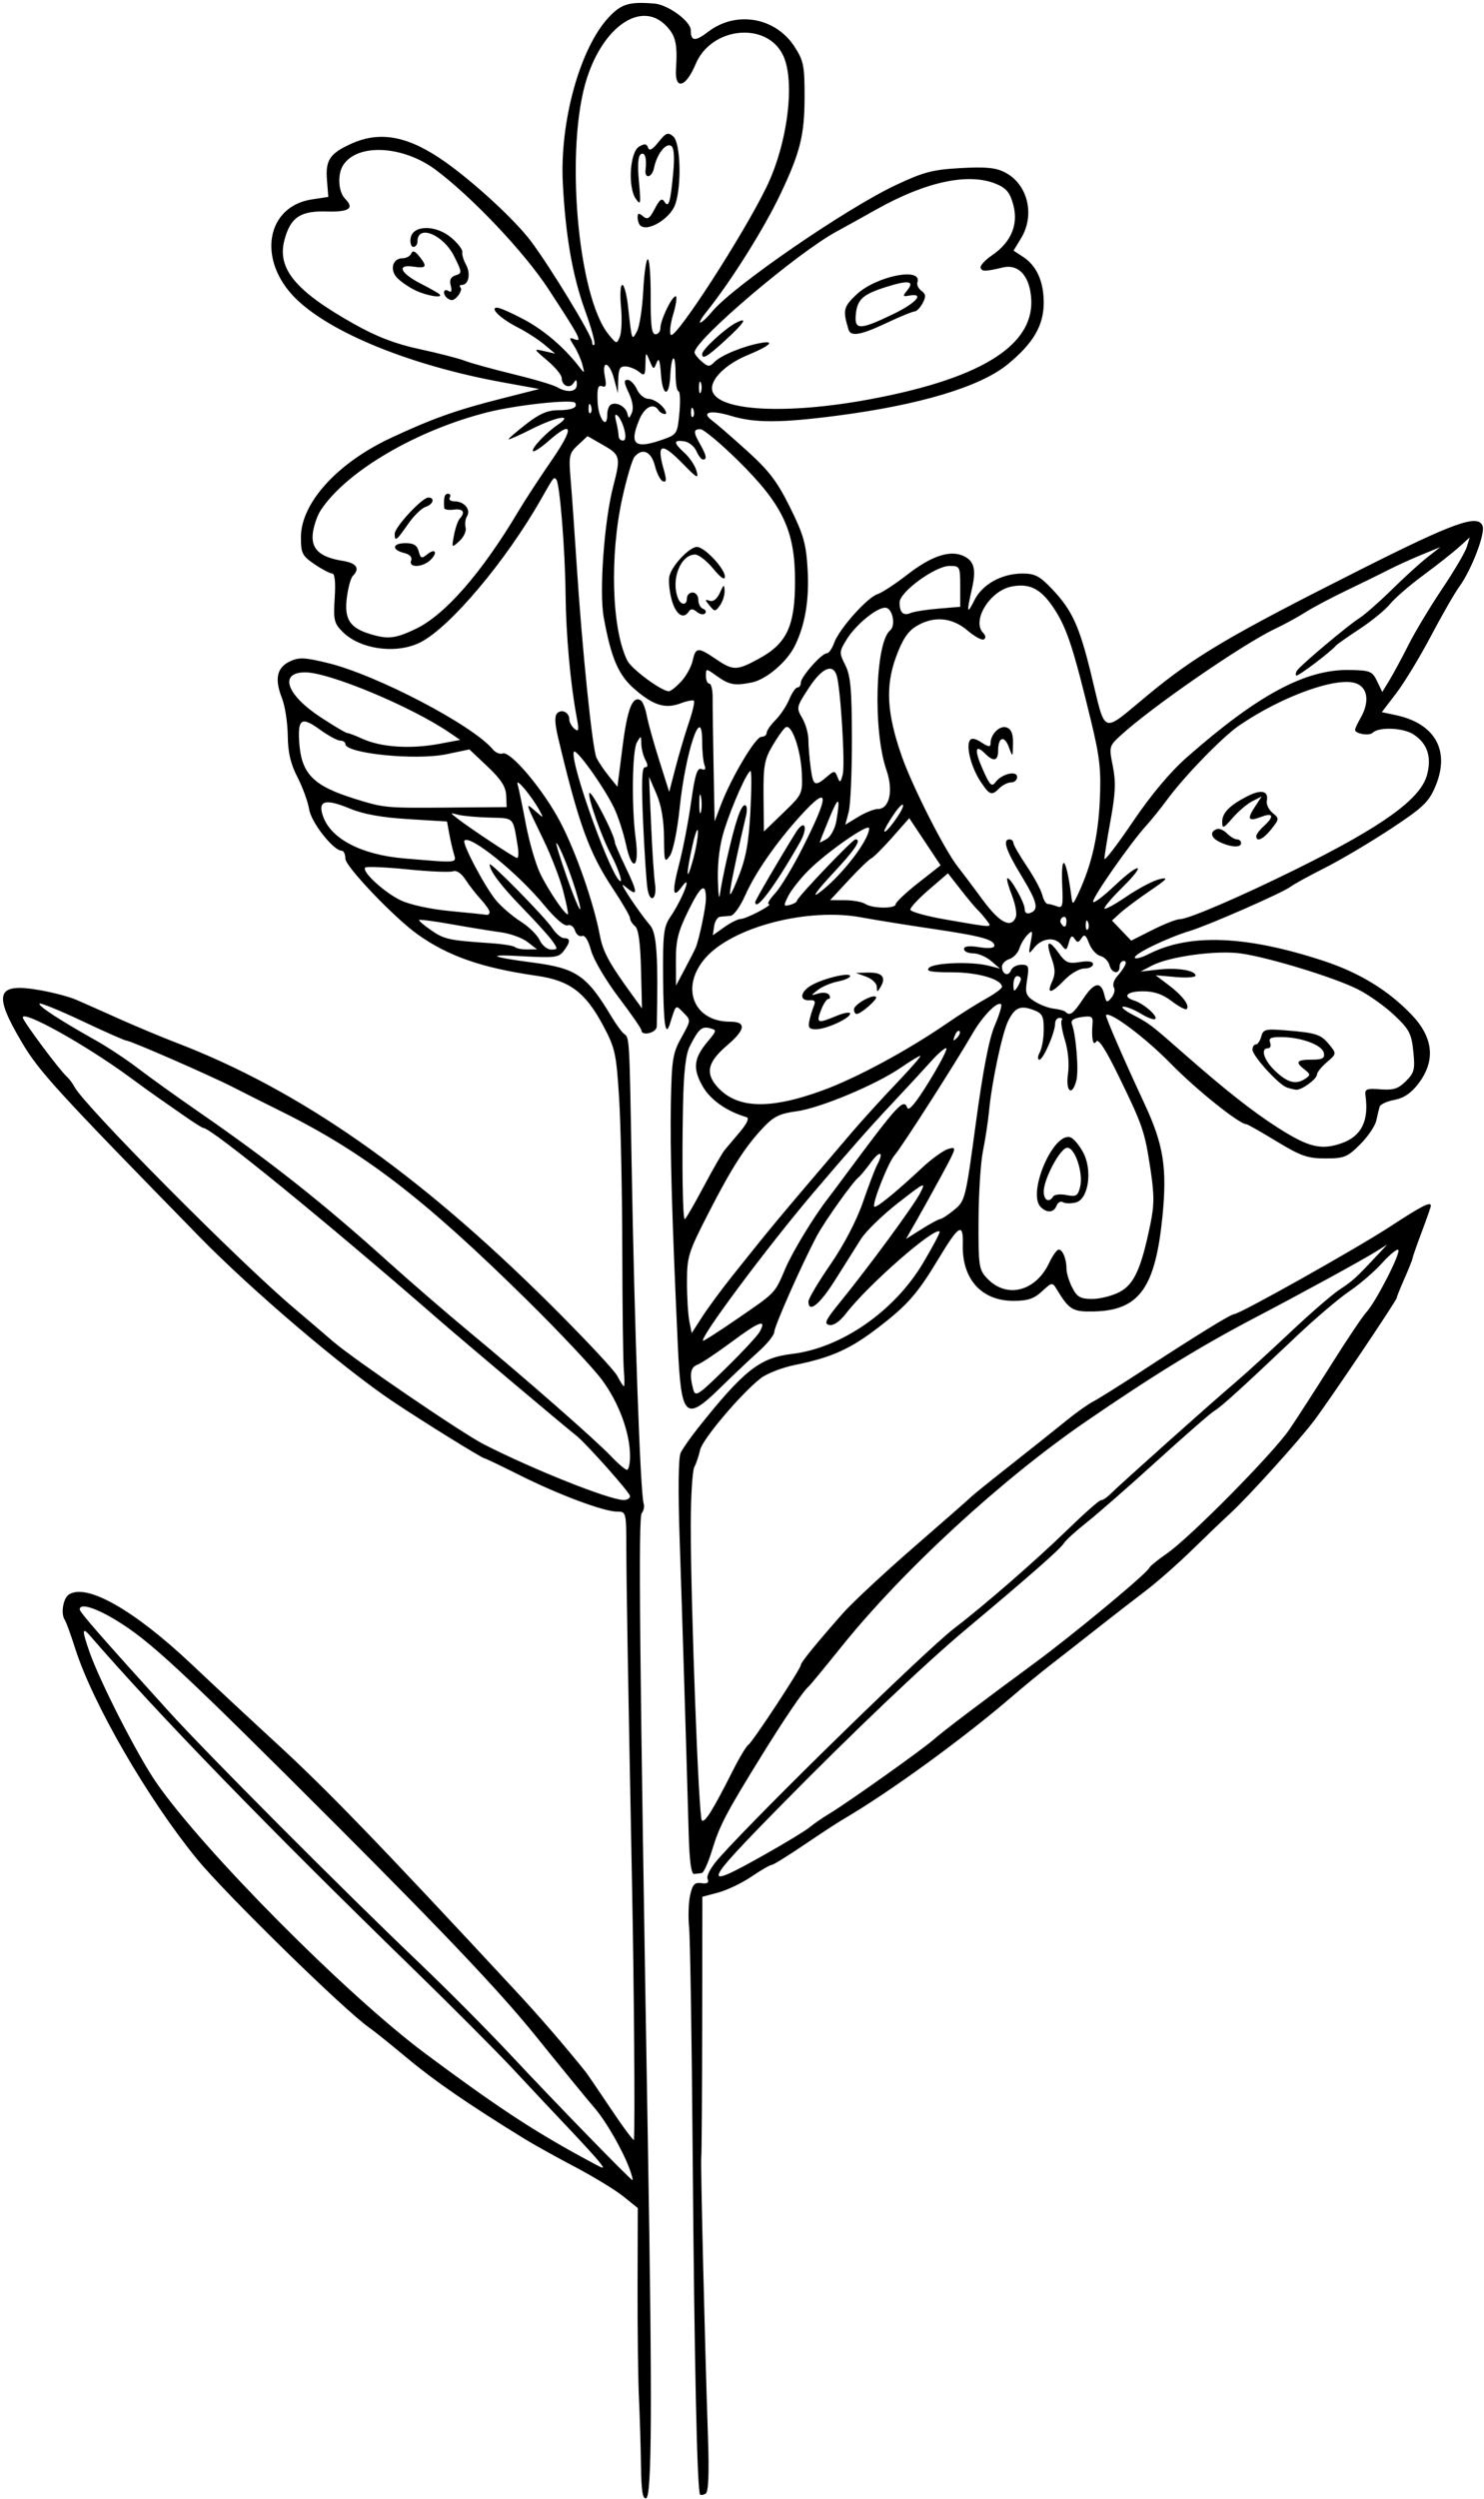
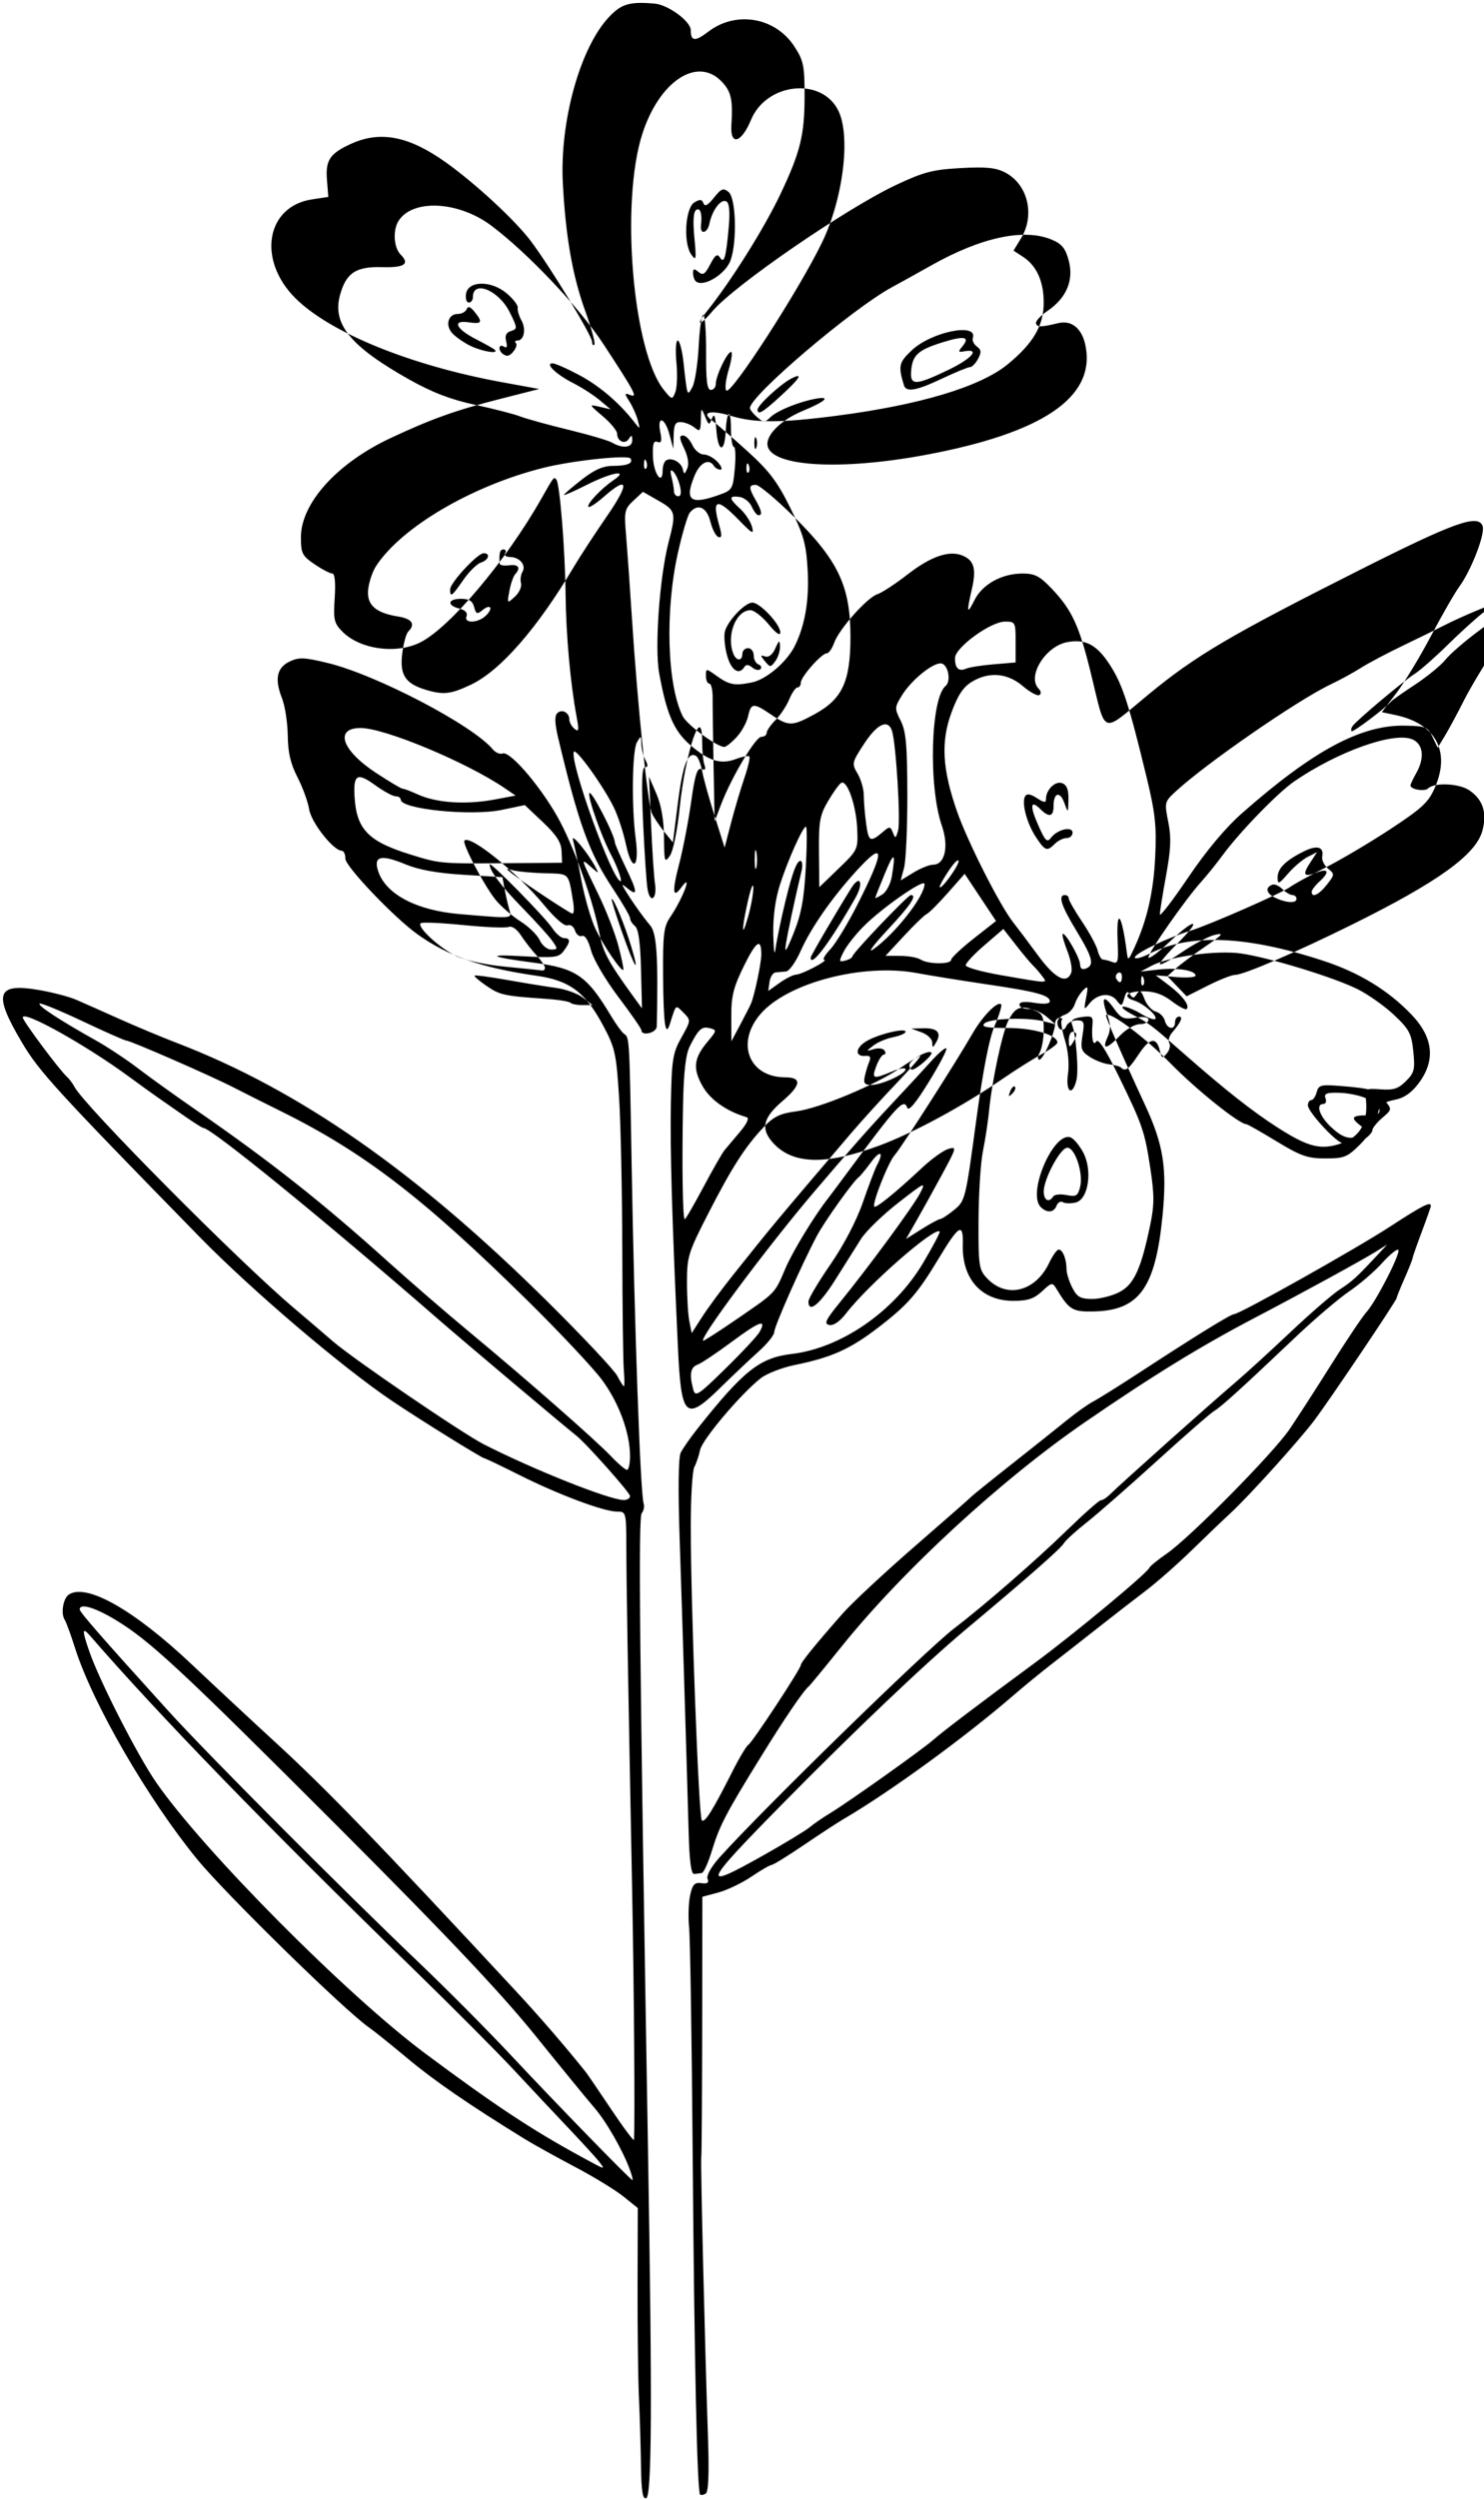
<svg xmlns="http://www.w3.org/2000/svg" version="1.1" viewBox="0 0 366.56 616.88">
-   <path d="m158.33 608.75c-0.059-4.555-0.285-12.078-0.502-16.719-0.217-4.641-0.372-17.114-0.343-27.72l0.051-19.282-3.588-2.884c-1.974-1.586-7.361-4.868-11.971-7.294-4.61-2.425-10.199-5.529-12.42-6.897-13.718-8.447-22.175-14.256-28.774-19.763-4.125-3.442-8.392-6.869-9.482-7.616-5.957-4.082-35.622-33.09-42.691-41.746-12.173-14.906-25.706-38.304-30.045-51.945-1.068-3.358-2.226-6.527-2.573-7.042-1.015-1.508-0.411-5.287 0.995-6.231 4.339-2.91 16.119 3.768 30.357 17.21 5.672 5.354 14.953 13.994 20.625 19.198 12.723 11.675 25.237 24.613 59.57 61.584 5.791 6.236 11.771 13.157 17.111 19.801 0.414 0.516 3.264 4.691 6.333 9.278 3.069 4.587 5.599 7.962 5.623 7.5 0.253-4.965 0.01-37.029-0.467-61.778-1.095-56.803-1.403-74.93-1.427-84.141-0.024-9.059-0.044-9.141-2.312-9.141-3.255 0-14.481-4.203-24.073-9.012-4.511-2.262-8.379-4.113-8.594-4.113-0.604 0-15.653-9.332-22.86-14.177-12.331-8.288-34.717-27.352-47.653-40.582-35.447-36.252-39.565-40.756-43.805-47.916-7.184-12.131-6.323-14.754 4.249-12.943 3.306 0.566 7.441 1.651 9.189 2.411 1.748 0.76 6.554 2.892 10.679 4.739 4.125 1.846 10.453 4.49 14.062 5.874 30.391 11.657 59.246 31.781 91.731 63.974 8.687 8.608 16.397 16.812 17.133 18.23 0.737 1.418 1.48 2.578 1.653 2.578 0.172 0 0.163-1.793-0.021-3.984-0.184-2.191-0.355-15.586-0.381-29.766s-0.382-31.077-0.792-37.55c-0.689-10.88-0.986-12.22-3.941-17.746-4.394-8.22-8.254-11.109-16.403-12.278-13.531-1.94-21.856-4.832-29.425-10.222-5.737-4.085-17.836-16.754-17.836-18.677 0-1.081-0.402-1.965-0.892-1.965-2.047 0-7.528-6.946-8.051-10.202-0.3-1.865-1.598-5.438-2.886-7.938-1.712-3.324-2.359-6.097-2.407-10.312-0.036-3.171-0.678-7.317-1.426-9.212-1.867-4.73-1.278-7.53 1.904-9.05 2.272-1.086 3.599-1.034 9.375 0.362 12.021 2.907 35.837 15.353 40.782 21.311 0.682 0.821 1.779 1.286 2.439 1.033 1.935-0.743 10.23 9.154 14.353 17.123 3.868 7.477 8.128 19.706 9.657 27.718 0.793 4.155 2.246 6.833 8.029 14.794l2.384 3.281-0.236-9.635c-0.162-6.587-0.628-9.96-1.473-10.662-0.68-0.565-1.237-1.445-1.237-1.957 0-0.512-1.9-3.789-4.222-7.281-5.894-8.867-8.495-16.029-13.555-37.342-0.813-3.423-0.884-5.306-0.225-5.965 1.15-1.15 3.001-0.205 3.001 1.533 0 0.68 0.575 1.714 1.278 2.297 1.062 0.882 1.152 0.387 0.53-2.932-1.537-8.203-2.625-20.248-2.731-30.243-0.119-11.176-1.442-27.521-2.296-28.376-0.65-0.65-0.542-0.79-3.801 4.938-8.64 15.185-22.413 31.519-29.722 35.248-5.888 3.004-14.888 1.801-19.264-2.575-2.102-2.102-2.292-2.919-1.945-8.36 0.247-3.882 0.028-6.031-0.615-6.031-0.549 0-2.513-1.029-4.364-2.287-3.055-2.076-3.365-2.69-3.365-6.667 0-8.411 8.941-18.294 22.144-24.476 10.16-4.757 16.105-6.88 27.074-9.667l9.642-2.45-9.174-1.673c-22.566-4.116-42.509-12.221-51.067-20.753-9.474-9.445-7.226-22.677 4.142-24.382l4.003-0.6-0.332-4.17c-0.39-4.909 0.704-6.552 5.955-8.94 7.244-3.295 14.308-1.908 23.438 4.603 7.339 5.234 17.12 14.292 20.982 19.431 4.839 6.439 15.112 23.332 15.112 24.852 0 0.683 0.25 0.992 0.556 0.686 0.306-0.306-0.715-4.067-2.268-8.359-3.124-8.633-4.827-18.353-5.514-31.469-0.799-15.243 4.263-33.471 11.395-41.033 3.074-3.259 5.021-3.836 11.237-3.329 3.368 0.275 8.969 4.381 8.969 6.576 0 2.769 1.064 2.856 4.34 0.357 6.869-5.239 16.576-3.554 21.275 3.693 2.254 3.475 2.508 4.735 2.499 12.354-0.011 9.466-1.055 13.691-5.918 23.953-4.054 8.556-12.201 21.531-18.296 29.138-2.907 3.629-1.641 3.538 1.421-0.102 5.333-6.338 32.918-25.31 45.285-31.145 6.867-3.24 9.115-3.832 16.03-4.218 6.268-0.35 8.695-0.112 11 1.08 5.614 2.903 7.455 10.493 3.942 16.254l-1.852 3.038 2.372 1.554c3.345 2.192 5.09 6.072 5.084 11.308-6e-3 5.626-2.561 9.997-8.876 15.186-6.748 5.545-21.631 10.026-42.174 12.699-13.944 1.814-20.319 1.827-26.164 0.054-5.059-1.535-7.545-0.946-4.723 1.117 0.979 0.716 4.835 4.057 8.568 7.425 5.514 4.974 7.522 7.606 10.704 14.028 3.359 6.778 3.979 8.974 4.351 15.405 0.429 7.407-0.63 13.693-3.167 18.799-1.981 3.988-7.082 8.317-10.635 9.026-4.272 0.852-5.573 0.604-8.74-1.666-2.573-1.844-2.578-1.844-2.578 0.055 0 1.047 0.38 1.903 0.844 1.903 0.464 0 0.831 1.582 0.815 3.516-0.016 1.934 0.087 9.585 0.228 17.003l0.257 13.487 1.562-4.112c2.535-6.673 8.536-16.768 9.968-16.768 0.729 0 1.326-0.441 1.326-0.98s0.981-1.961 2.18-3.16c1.199-1.199 2.727-3.5 3.395-5.114 0.668-1.614 1.586-2.934 2.039-2.934 0.453 0 0.824-0.539 0.824-1.197 0-1.438 5.144-7.24 6.418-7.24 0.494 0 1.31-1.16 1.813-2.578 1.198-3.378 8.167-11.207 10.688-12.007 1.087-0.345 4.422-2.526 7.411-4.847 5.863-4.553 10.413-6.09 13.731-4.637 2.768 1.212 3.321 3.307 2.179 8.258-1.347 5.844-1.209 6.413 0.653 2.686 1.952-3.907 6.747-6.559 11.862-6.561 3.059-9.3e-4 4.254 0.622 7.268 3.791 4.943 5.196 6.739 9.08 9.611 20.786 3.847 15.678 2.325 15.104 14.163 5.339 11.691-9.643 20.083-14.589 52.249-30.791 23.342-11.757 29.208-13.859 30.354-10.874 0.715 1.864-2.752 10.883-5.779 15.03-1.129 1.547-4.271 7.018-6.981 12.157-2.711 5.14-6.549 11.468-8.53 14.062l-3.602 4.718 3.397 0.72c9.858 2.089 13.587 8.865 9.773 17.761-1.611 3.757-3.095 5.152-11.066 10.393-5.063 3.329-12.37 7.65-16.237 9.601s-7.664 4.036-8.438 4.632c-1.875 1.446-20.129 9.456-24.772 10.87-5.623 1.712-13.665 5.585-13.665 6.58 0 0.488 1.582 0.087 3.516-0.891 10.064-5.091 24.03-4.532 43.094 1.727 8.81 2.892 15.941 7.237 21.683 13.213 5.492 5.716 6.065 11.436 1.714 17.14-1.75 2.294-3.583 3.528-5.88 3.959-1.836 0.344-3.48 1.1-3.654 1.68-0.174 0.579-0.549 2.131-0.834 3.447-0.285 1.316-2.078 3.953-3.985 5.859-3.149 3.149-3.933 3.466-8.582 3.466-4.409 0-6.076-0.583-12.064-4.219-3.822-2.32-7.168-4.219-7.436-4.219-1.745 0-12.359-8.492-18.665-14.933-6.31-6.445-15.043-12.993-16.023-12.013-0.251 0.251 4.313 10.763 9.56 22.016 4.653 9.979 5.568 15.782 4.373 27.737-1.759 17.602-5.751 23.139-16.872 23.4-5.336 0.125-6.139-0.355-9.288-5.549-1.015-1.674-1.175-1.647-3.591 0.592-1.974 1.83-3.526 2.344-7.072 2.344-7.862 0-12.716-5.391-12.486-13.867 0.151-5.553-0.934-4.929-5.974 3.438-5.213 8.652-7.635 11.422-14.824 16.949-7.025 5.401-11.598 7.457-20.718 9.314-3.15 0.641-6.943 2.122-8.428 3.291-4.928 3.876-14.401 15.085-14.949 17.688-0.297 1.409-0.936 3.295-1.42 4.191-0.484 0.895-0.881 7.434-0.882 14.531-9.4e-4 19.63 1.959 71.871 2.727 72.684 0.71 0.752 2.686-2.406 7.638-12.21 1.63-3.227 3.363-6.114 3.852-6.416 1.012-0.625 12.971-18.794 12.971-19.706 0-0.642 3.577-5.043 10.312-12.69 2.32-2.634 10.336-10.098 17.812-16.587 7.477-6.489 13.805-12.041 14.062-12.337 0.258-0.297 4.688-3.863 9.844-7.926 5.156-4.063 11.273-8.934 13.594-10.825s5.273-3.988 6.562-4.66 6.352-3.837 11.25-7.034c14-9.136 22.767-14.547 23.569-14.547 1.381 0 30.118-16.123 38.618-21.666 7.859-5.125 10-6.212 10-5.074 0 0.246-0.996 3.094-2.213 6.328-1.217 3.234-2.256 6.205-2.307 6.6-0.051 0.396-0.954 2.664-2.005 5.041s-1.912 4.521-1.912 4.765c0 0.614-16.484 25.087-20.379 30.256-3.766 4.998-16.28 18.835-20.718 22.91-1.72 1.579-6.005 5.676-9.52 9.104-3.516 3.428-8.647 7.942-11.403 10.031-2.756 2.089-7.964 6.124-11.573 8.968-3.609 2.843-8.783 6.89-11.496 8.992-2.714 2.102-6.987 5.598-9.497 7.768-12.105 10.467-30.69 23.988-42.181 30.687-1.348 0.786-5.701 3.633-9.674 6.328-3.973 2.695-7.559 4.907-7.969 4.917-0.41 9e-3 -2.644 1.304-4.964 2.877-2.32 1.573-6 3.337-8.178 3.921l-3.959 1.06-0.043 31.453c-0.024 17.299-0.128 32.086-0.23 32.859-0.195 1.469 0.878 46.118 1.66 69.081 0.304 8.935 0.123 13.504-0.554 13.922-0.554 0.342-1.182 0.447-1.396 0.234-0.726-0.726-1.427-32.922-1.831-84.174-0.222-28.102-0.617-53.203-0.879-55.781-0.261-2.578-0.149-6.164 0.251-7.969 0.591-2.673 1.106-3.227 2.78-2.989 1.49 0.212 1.908-0.088 1.523-1.092-0.313-0.817 0.938-3.012 3.054-5.356 11.081-12.274 50.968-51.172 57.906-56.47 7.452-5.69 20.144-16.733 27.96-24.328 4.113-3.996 7.818-7.266 8.234-7.266s1.314-0.544 1.996-1.21c3.205-3.131 24.715-22.335 31.239-27.891 2.578-2.196 8.695-7.776 13.594-12.4 4.898-4.625 10.383-9.368 12.188-10.54 3.139-2.04 4.06-2.882 9.375-8.574l2.344-2.51-2.812 1.758c-3.402 2.127-18.449 10.345-30 16.385-13.153 6.878-25.198 14.274-41.719 25.618-20.803 14.284-45.138 36.688-60.238 55.458-4.148 5.156-7.798 9.586-8.111 9.844-1.363 1.125-5.89 7.775-11.806 17.344-8.706 14.083-10.213 16.968-12.121 23.203-0.907 2.965-2.032 5.454-2.5 5.531-0.468 0.077-1.325 0.183-1.905 0.234-0.705 0.063-1.146-3.173-1.331-9.75-0.615-21.955-1.601-54.085-2.231-72.656-0.416-12.286-0.324-20.392 0.245-21.562 0.502-1.031 2.422-3.773 4.266-6.094 11.326-14.246 15.273-17.362 23.185-18.303 12.239-1.456 25.331-10.523 32.432-22.462 2.43-4.086 4.273-7.576 4.094-7.754-1.241-1.241-17.625 13.087-23.158 20.254-1.5 1.942-3.062 3.016-4.092 2.812-1.384-0.274-0.957-1.201 2.53-5.486 7.213-8.862 18.229-23.846 19.882-27.043 1.507-2.915 1.25-2.802-5.409 2.382-3.845 2.993-7.982 7.009-9.191 8.923-1.21 1.915-4.069 6.45-6.353 10.078-3.846 6.109-6.628 8.351-6.628 5.34 0-0.691 2.446-4.805 5.436-9.141 3.329-4.828 6.443-10.791 8.033-15.384 1.428-4.125 2.99-8.233 3.47-9.128 1.776-3.31 0.799-3.791-1.466-0.722-1.287 1.744-2.659 3.408-3.049 3.698-1.413 1.048-8.45 10.927-10.392 14.589-3.685 6.947-10.469 22.254-10.469 23.623 0 0.747-1.733 2.909-3.85 4.805-2.118 1.896-6.326 5.873-9.352 8.838-8.779 8.601-9.787 7.644-10.609-10.078-1.435-30.915-1.951-48.755-1.733-59.912 0.214-10.962 0.459-12.499 2.611-16.348 2.373-4.245 2.373-4.25 0.503-6.119-2.021-2.021-1.758-2.242-3.372 2.826-1.078 3.384-1.575-0.105-1.658-11.627-0.076-10.612 0.141-12.421 1.78-14.828 3.094-4.545 5.638-11.271 2.789-7.375-2.212 3.024-2.406 1.178-0.602-5.704 0.943-3.595 2.267-10.453 2.944-15.239 0.961-6.8 1.52-8.591 2.557-8.193 0.916 0.352 1.15 0.047 0.754-0.984-0.315-0.821-0.573-3.442-0.573-5.823 0-9.732-4.119 2.482-5.57 16.519-0.574 5.547-1.602 10.548-2.404 11.693-1.302 1.859-1.405 1.538-1.454-4.536-0.035-4.3-0.676-7.98-1.874-10.755l-1.822-4.219 0.506 11.719c0.278 6.445 0.713 13.057 0.965 14.693 0.567 3.674-1.132 5.067-1.813 1.488-0.271-1.423-0.771-8.809-1.111-16.414-0.451-10.082-0.33-13.828 0.449-13.828 0.765 0 0.793-0.514 0.098-1.813-0.534-0.997-0.983-2.79-0.999-3.984-0.027-2.069-0.078-2.085-1.089-0.344-1.173 2.022-1.348 15.975-0.298 23.81 0.979 7.31-0.893 8.412-2.401 1.414-0.65-3.019-2.017-7.176-3.038-9.239-2.688-5.433-9.463-14.8-9.854-13.625-0.94 2.821 9.595 31.906 11.557 31.906 0.467 0-0.832-3.655-2.227-6.266-2.414-4.519-5.906-14.334-5.496-15.449 0.387-1.051 6.287 10.324 6.324 12.192 7e-3 0.339 1.23 3.147 2.718 6.241 2.884 5.994 2.974 7.149 0.393 5.056-1.395-1.132-1.499-1.118-0.786 0.101 1.5 2.564 4.635 7.003 6.378 9.032 1.631 1.899 2.013 7.736 1.633 24.953-0.035 1.572-3.781 2.498-3.791 0.938-3e-3 -0.387-2.56-4.078-5.684-8.203-3.151-4.161-6.16-9.284-6.759-11.508-0.675-2.505-1.514-3.841-2.237-3.563-0.637 0.244-1.412-0.356-1.722-1.335-0.318-1.002-1.12-1.566-1.837-1.291-0.762 0.292-3.092-1.717-5.811-5.013-6.557-7.946-18.207-17.373-19.665-15.914-0.663 0.663 5.105 11.551 7.842 14.804 1.342 1.595 4.074 3.932 6.07 5.192 1.996 1.26 4.103 3.33 4.681 4.6 0.58 1.272 1.851 2.309 2.83 2.309 1.655 0 1.676-0.146 0.305-2.103-0.81-1.156-4.151-4.848-7.423-8.203-5.284-5.418-8.085-9.131-8.085-10.719 0-0.889 13.699 13.035 15.444 15.698 0.906 1.383 2.231 2.514 2.945 2.514 1.637 0 1.606 0.922-0.109 3.187-1.215 1.605-2.252 1.729-10.517 1.257-8.915-0.51-7.548 0.214 3.018 1.596 10.612 1.389 13.233 3.186 19.218 13.178 1.235 2.062 2.69 4.051 3.233 4.419 1.31 0.887 1.306 0.833 1.845 32.144 0.687 39.933 2.154 81.29 2.971 83.791 0.232 0.71 0.015 1.78-0.481 2.379-0.862 1.038-0.531 34.694 1.536 156.17 1.086 63.853 0.971 86.486-0.441 86.957-0.859 0.286-1.189-1.764-1.268-7.894zm-2.753-73.203c-1.723-4.73-5.847-11.916-8.775-15.291-1.593-1.836-8.155-9.851-14.583-17.812-8.454-10.47-21.813-24.604-48.281-51.085-39.229-39.246-46.941-46.416-55.424-51.524-5.109-3.076-8.832-4.161-8.821-2.569 5e-3 0.689 5.162 6.593 21.992 25.175 9.319 10.29 43.087 44.169 61.927 62.132 6.693 6.382 16.76 16.507 22.371 22.5 11.483 12.266 29.774 31.053 30.232 31.053 0.166 0-0.121-1.16-0.638-2.578zm-7.527-1.875c-0.683-0.902-4.047-4.594-7.474-8.203-3.427-3.609-9.564-10.142-13.638-14.517-4.074-4.375-15.211-15.55-24.75-24.834-36.502-35.525-62.875-62.692-79.922-82.328-2.003-2.307-2.045-1.436-0.187 3.899 2.57 7.378 11.886 25.608 16.496 32.279 11.586 16.765 46.988 52.412 66.425 66.885 17.091 12.726 26.351 18.855 38.438 25.441 6.3 3.433 6.13 3.382 4.612 1.377zm40.796-75.866c5.19-2.926 10.203-5.97 11.14-6.765 0.937-0.795 3.126-2.304 4.863-3.353 4.606-2.78 23.039-15.87 25.777-18.305 2.19-1.947 11.646-9.109 24.886-18.848 9.686-7.125 27.803-22.155 28.399-23.562 0.174-0.41 2.081-1.96 4.238-3.444 5.754-3.959 26.306-24.754 30.376-30.734 1.929-2.835 6.601-10.073 10.381-16.085 3.78-6.011 7.649-11.773 8.597-12.805 2.374-2.582 8.583-14.7 7.881-15.383-0.314-0.305-2.11 1.157-3.992 3.248-1.882 2.091-5.532 5.231-8.11 6.976-2.578 1.746-8.497 6.784-13.153 11.197-13.558 12.85-18.501 17.335-20.211 18.336-0.881 0.516-7.234 6.055-14.119 12.31-6.885 6.255-14.704 13.098-17.378 15.207-2.673 2.109-5.204 4.413-5.625 5.12-0.816 1.373-8.781 8.372-24.201 21.268-10.102 8.448-27.679 25.162-45.47 43.235-19.82 20.134-20.253 21.389-4.279 12.384zm-33.221-88.522c0-0.819-10.795-12.953-13.257-14.902-3.216-2.545-28.095-23.501-33.954-28.6-28.062-24.422-56.215-47.344-58.149-47.344-0.266 0-2.44-1.371-4.831-3.047-2.391-1.676-5.268-3.68-6.394-4.453s-4.359-3.103-7.184-5.176c-10.735-7.878-26.231-16.506-26.231-14.606 0 0.824 9.082 13.011 10.899 14.625 0.58 0.516 1.424 1.642 1.875 2.503 2.452 4.681 40.589 43.093 54.165 54.555 2.527 2.134 6.894 5.863 9.703 8.287 5.087 4.39 31.912 22.675 37.264 25.401 12.198 6.213 30.774 13.618 34.453 13.734 0.902 0.028 1.641-0.411 1.641-0.977zm0-9.843c0-5.749-2.758-13.226-6.961-18.873-2.215-2.976-10.52-11.806-18.455-19.621-25.617-25.229-40.317-36.504-60.833-46.659-3.867-1.914-9.097-4.54-11.621-5.835-5.658-2.903-25.507-11.578-26.492-11.578-0.396 0-5.29-2.16-10.877-4.801s-10.365-4.593-10.619-4.339c-0.494 0.494 5.212 4.223 13.815 9.027 2.914 1.627 7.632 4.745 10.484 6.927 2.852 2.183 9.46 6.921 14.685 10.531 18 12.435 30.984 22.687 46.902 37.031 5.436 4.898 14.464 12.703 20.063 17.344 14.171 11.745 31.323 26.777 35.173 30.823 1.777 1.868 3.57 3.396 3.984 3.396s0.754-1.517 0.754-3.371zm32.019-30.693c1.804-3.283-0.026-2.632-6.864 2.442-3.78 2.805-7.612 5.359-8.514 5.675-1.707 0.599-2.018 2.41-1.041 6.057 0.53 1.979 1.138 1.589 8.024-5.156 4.098-4.014 7.876-8.072 8.396-9.018zm-5.609-3.166c9.695-6.649 9.306-6.244 11.955-12.457 1.803-4.229 7.13-12.976 10.562-17.344 0.405-0.516 2.299-3.047 4.209-5.625 12.997-17.542 14.471-19.148 15.346-16.712 0.34 0.945 2.143-1.218 5.324-6.387 2.646-4.299 4.596-8.031 4.333-8.293-0.262-0.262-1.987 1.209-3.833 3.27-1.846 2.061-6.137 6.701-9.534 10.312-5.533 5.88-10.428 11.421-19.37 21.927-11.586 13.612-28.753 36.664-27.303 36.664 0.276 0 4.016-2.41 8.311-5.356zm-1.188-10.582c10.27-12.867 9.926-12.454 29.276-35.156 2.637-3.094 7.716-8.684 11.287-12.422 3.571-3.738 6.232-6.797 5.914-6.797-0.319 0-2.493 1.316-4.831 2.925-6.126 4.215-20.031 10.018-25.812 10.772-3.978 0.519-5.566 1.283-8.012 3.858-4.573 4.814-7.875 9.951-13.707 21.328-4.957 9.668-5.274 10.692-5.274 16.992 0 3.687 0.264 8.022 0.586 9.632l0.586 2.929 2.562-3.983c1.409-2.191 4.751-6.726 7.426-10.077zm95.73 3.895c3.564-1.888 5.307-5.736 7.578-16.735 0.971-4.701 0.973-7.293 0.013-13.594-1.43-9.382-1.899-10.75-7.902-23.054-3.143-6.441-4.96-9.243-5.471-8.438-0.818 1.289-1.233-0.713-0.93-4.492 0.133-1.665-0.263-1.887-2.723-1.526-2.05 0.301-2.728 0.818-2.353 1.794 1.003 2.613 1.699 11.387 1.095 13.794-1.037 4.133-2.724 2.865-2.083-1.566 0.35-2.42 0.051-5.699-0.76-8.352-0.735-2.402-1.087-4.617-0.782-4.922 0.305-0.305 0.062-0.554-0.539-0.554s-1.094 0.624-1.094 1.387c0 2.2-2.927 8.925-3.885 8.925-0.498 0-0.455-0.773 0.102-1.813 0.534-0.997 0.97-3.539 0.97-5.648 0-3.294-0.353-3.969-2.505-4.787-3.216-1.223-4.58-0.656-6.235 2.591-1.483 2.909-4.077 15.045-4.769 22.314-0.246 2.578-0.92 7.008-1.499 9.844s-1.074 10.561-1.1 17.167c-0.044 11.24 0.09 12.157 2.087 14.283 4.796 5.105 11.981 3.339 15.356-3.775 0.861-1.815 1.923-3.3 2.359-3.3 0.984 0 1.931 2.36 1.931 4.811 0 1.015 0.644 3.09 1.43 4.611 1.197 2.315 2.002 2.766 4.936 2.766 1.928 0 4.976-0.779 6.773-1.73zm-19.515-20.957c-3.414-3.414 3.213-18.779 7.405-17.171 0.759 0.291 2.139 1.937 3.065 3.657 2.385 4.429 1.34 11.603-1.806 12.393-1.2 0.301-2.631 0.27-3.18-0.069-0.549-0.339-1.25 0.043-1.56 0.849-0.671 1.748-2.37 1.895-3.924 0.341zm3.075-2.594c0.308-0.499 1.789-0.661 3.292-0.361 2.384 0.477 2.812 0.224 3.367-1.989 0.87-3.466-1.36-10.026-3.287-9.672-1.77 0.326-5.697 7.758-5.697 10.783 0 2.184 1.309 2.881 2.325 1.238zm-27.89 5.561c0.397-0.019 1.957-1.044 3.467-2.278 2.681-2.192 2.807-2.695 5.339-21.47 1.745-12.935 3.266-20.788 4.648-24 1.13-2.626 1.845-4.983 1.59-5.239-0.89-0.89-4.603 2.906-7.11 7.268-4.001 6.962-17.646 28.253-19.19 29.942-1.559 1.705-5.663 12.077-5.029 12.711 0.442 0.442 5.292-3.499 11.85-9.631 2.32-2.17 5.218-4.245 6.44-4.612 2.123-0.638 2.056-0.363-1.515 6.229-2.055 3.792-4.907 8.943-6.339 11.445l-2.604 4.55 3.865-2.44c2.126-1.342 4.19-2.455 4.587-2.474zm-58.499-7.887c2.317-4.356 4.677-8.47 5.243-9.141 0.566-0.671 2.275-2.696 3.797-4.501 1.738-2.06 2.344-3.404 1.631-3.612-4.935-1.436-8.99-4.298-10.897-7.689-2.46-4.377-2.16-6.889 1.315-11.019 2.232-2.652 2.255-2.799 0.503-3.257-1.996-0.522-2.802 0.206-4.966 4.483-0.997 1.971-1.494 6.319-1.661 14.531-0.297 14.569-0.09 28.125 0.429 28.125 0.216 0 2.288-3.564 4.606-7.921zm157.75-10.868c4.79-1.721 6.657-5.486 5.792-11.68-0.231-1.659 0.196-1.841 3.704-1.579 3.207 0.239 4.411-0.15 6.293-2.032 2.067-2.067 2.27-2.887 1.814-7.327-0.454-4.418-1.005-5.462-4.734-8.975-2.321-2.187-6.358-5.05-8.972-6.363-5.806-2.916-21.821-7.823-28.836-8.836-5.973-0.862-17.75 0.735-22.023 2.986l-2.804 1.477 4.389-0.495c4.681-0.528 9.188 0.204 9.188 1.492 0 0.43-2.215 0.588-4.922 0.35l-4.922-0.432 3.255 2.464c3.396 2.57 5.236 5.03 4.393 5.872-0.271 0.271-1.932-0.604-3.69-1.945-2.258-1.722-4.341-2.438-7.093-2.438-4.02 0-5.241 1.322-2.132 2.308 2.317 0.735 5.851 3.827 5.162 4.516-0.297 0.297-1.871-0.271-3.499-1.264-1.627-0.992-3.591-1.787-4.364-1.766-0.773 0.021 0.239 0.906 2.25 1.966 4.253 2.243 4.356 2.321 12.771 9.708 10.146 8.906 16.878 14.207 23.075 18.172 7.666 4.904 10.794 5.656 15.904 3.82zm-13.688-13.74c-2.038-0.734-8.438-7.793-8.438-9.308 0-0.708 0.373-1.288 0.828-1.288 0.455 0 1.059-0.883 1.341-1.962 0.464-1.775 1.033-1.92 5.969-1.524 7.622 0.612 8.78 0.989 10.842 3.536 1.814 2.24 1.813 2.245-0.613 4.332-1.336 1.149-2.429 2.508-2.429 3.019 0 1.111-3.764 3.879-5.13 3.774-0.53-0.041-1.596-0.302-2.369-0.58zm4.688-2.191c1.229-0.823 1.2-1.099-0.234-2.198-2.432-1.864-2.02-2.457 1.709-2.457 2.685 0 3.288-0.326 3.035-1.641-0.371-1.935-5.425-3.857-10.34-3.932-2.726-0.041-3.369 0.254-2.947 1.353 0.297 0.773 0.073 1.406-0.498 1.406-2.001 0-1.01 3.024 1.874 5.718 3.051 2.85 5.051 3.323 7.401 1.75zm-119.05 2.839c8.292-3.058 20.855-9.846 30.452-16.456 3.094-2.131 7.418-4.861 9.609-6.066 2.191-1.206 3.984-2.526 3.984-2.933 0-1.876-5.908-3.601-12.328-3.601-5.245 0-6.543-0.254-5.684-1.113 1.267-1.267 10.514-1.589 14.731-0.514l2.812 0.717-2.213-1.889c-1.217-1.039-3.221-1.889-4.453-1.889-1.232 0-2.24-0.476-2.24-1.057 0-0.708 1.237-0.859 3.75-0.458 2.349 0.376 3.75 0.237 3.75-0.372 0-1.503-3.276-2.389-15.469-4.185-6.188-0.911-13.992-2.167-17.344-2.791-13.299-2.475-31.884 2.358-38.582 10.034-6.263 7.177-2.956 15.704 6.09 15.704 4.104 0 3.884 1.92-0.666 5.809-4.744 4.055-5.463 6.714-2.702 9.997 4.799 5.706 13.015 6.036 26.501 1.063zm-3.528-17.103c0.252-1.16 0.752-2.806 1.111-3.657 0.469-1.109 0.2-1.507-0.95-1.406-2.546 0.224-2.562-1.799-0.027-3.46 2.683-1.758 9.94-3.581 9.94-2.497 0 0.403-1.371 1.005-3.047 1.336-1.676 0.331-3.891 1.266-4.922 2.076-1.854 1.457-1.852 1.467 0.155 0.87 1.117-0.332 2.302-0.165 2.633 0.372 0.332 0.537 0.249 0.976-0.184 0.976-0.433 0-1.265 1.266-1.849 2.812-1.214 3.218-0.859 3.348 3.817 1.394 1.868-0.78 3.396-1.039 3.396-0.576 0 1.162-5.915 3.869-8.454 3.869-1.665 0-1.986-0.419-1.619-2.109zm11.018-2.812c8e-3 -1.211 4.675-3.833 5.448-3.061 0.488 0.488-3.656 4.153-4.752 4.201-0.387 0.017-0.7-0.496-0.696-1.141zm5.646-5.547c-0.016-0.859-1.189-1.986-2.607-2.504l-2.578-0.942 2.991-0.074c3.458-0.086 4.547 1.09 3.182 3.434-0.863 1.482-0.963 1.491-0.988 0.086zm20.415 10.913c-0.289-0.289-0.813 0.232-1.165 1.156-0.509 1.336-0.401 1.444 0.525 0.525 0.641-0.636 0.929-1.392 0.64-1.681zm30.578-8.004c2.705-4.088 4.399-4.386 5.218-0.918 0.456 1.933 0.643 2.005 1.747 0.675 0.68-0.819 0.948-1.957 0.595-2.527-0.353-0.571-0.031-1.749 0.714-2.619 2.159-2.519 2.767-3.925 1.696-3.925-0.546 0-0.993 0.633-0.993 1.406 0 2.03-1.965 1.732-2.518-0.382-0.257-0.984-1.267-1.997-2.245-2.253-0.977-0.256-2.228-1.651-2.78-3.102-0.805-2.117-1.177-2.366-1.886-1.263-0.726 1.129-1.028 1.151-1.691 0.123-0.607-0.941-0.96-0.708-1.422 0.938-0.574 2.046-0.697 2.081-1.883 0.535-1.561-2.033-4.773-1.663-6.715 0.774-1.36 1.706-1.41 1.619-0.821-1.411 0.556-2.86 0.468-3.069-0.77-1.831-0.768 0.768-1.685 2.305-2.037 3.415-0.352 1.11-1.463 2.279-2.467 2.598-1.005 0.319-1.827 1.159-1.827 1.868 0 1.89 1.591 2.553 2.216 0.924 0.296-0.77 1.448-1.401 2.562-1.401 1.834 0 1.968 0.35 1.429 3.724-0.526 3.288-0.316 3.907 1.794 5.289 1.314 0.861 3.464 1.683 4.777 1.828 1.313 0.144 2.632 0.506 2.93 0.804 1.083 1.083 1.902 0.472 4.377-3.268zm-7.706-4.205c0.84-1.844 0.816-3.145-0.106-5.695-1.558-4.307-0.802-4.929 1.707-1.406 1.741 2.445 2.415 2.736 5.258 2.275 2.113-0.343 3.262-0.156 3.262 0.531 0 0.583-0.976 1.06-2.168 1.06-1.193 0-3.381 1.266-4.863 2.812-3.298 3.442-4.543 3.612-3.09 0.422zm-7.706-0.657c8e-3 -0.387-0.408-0.703-0.923-0.703-0.516 0-0.931 0.949-0.923 2.109 0.012 1.706 0.188 1.84 0.923 0.703 0.5-0.773 0.915-1.723 0.923-2.109zm-80.316-7.734c0.862-2.091 2.517-10.011 2.517-12.045 0-4.198-1.263-3.35-4.338 2.912-2.564 5.221-3.1 7.38-3.078 12.414l0.027 6.094 2.243-4.219c1.234-2.32 2.417-4.641 2.629-5.156zm-41.545-1.393c-1.289-1.001-4.242-2.075-6.562-2.388-2.32-0.313-7.747-1.194-12.059-1.96s-7.978-1.254-8.146-1.086c-0.168 0.168 1.172 1.318 2.978 2.555 3.267 2.239 4.351 2.473 14.677 3.176 2.98 0.203 5.687 0.638 6.016 0.966s1.687 0.588 3.019 0.576l2.422-0.021-2.344-1.819zm161.15-5.631c2.035 0.01 14.982-5.556 28.696-12.338 21.342-10.554 30.731-17.304 32.331-23.246 1.203-4.469 0.103-7.77-3.342-10.027-2.534-1.661-8.58-1.899-10.081-0.397-0.844 0.844-4.398 0.232-4.343-0.749 0.018-0.327 0.636-1.649 1.373-2.938 2.226-3.893 1.788-7.401-1.059-8.484-4.696-1.786-18.324 3.107-28.992 10.408-4.111 2.814-13.572 12.568-17.824 18.376-1.452 1.983-3.784 4.872-5.183 6.419-3.866 4.276-13.036 17.394-13.036 18.649 0 0.609 2.375-1.138 5.278-3.883 6.408-6.06 8.125-5.705 1.933 0.4-2.419 2.385-4.399 4.698-4.399 5.14 0 0.442 2.427-0.854 5.393-2.878 2.966-2.025 6.657-3.97 8.203-4.322 2.349-0.536 1.964-0.066-2.346 2.864-2.836 1.928-6.11 4.369-7.276 5.425l-2.119 1.92 4.756 4.965 5.264-2.655c2.895-1.46 5.943-2.652 6.772-2.647zm9.708-19.097c-2.13-1.054-2.372-2.541-0.515-3.16 0.552-0.184 1.656 0.317 2.453 1.113 0.796 0.796 1.9 1.448 2.453 1.448 0.552 0 1.004 0.422 1.004 0.938 0 1.187-2.648 1.021-5.394-0.339zm9.144-1.391c0-0.436 0.844-1.556 1.875-2.489 2.612-2.364 2.339-3.411-0.599-2.294-3.265 1.241-3.654 0.652-1.621-2.451l1.681-2.565-2.309 1.172c-1.27 0.644-3.458 2.5-4.862 4.124-2.286 2.643-2.556 2.747-2.578 0.988-0.029-2.226 1.859-4.133 6.33-6.399 3.357-1.701 5.172-1.243 4.689 1.185-0.17 0.854 0.471 2.194 1.425 2.978 1.68 1.38 1.671 1.505-0.279 3.984-1.97 2.505-3.752 3.344-3.752 1.767zm-127.36 20.44c1.486-0.046 8.235-3.614 6.946-3.671-0.483-0.022 0.208-1.2 1.536-2.617 1.328-1.418 4.337-6.375 6.687-11.016 6.928-13.682 6.804-16.079-0.419-8.132-5.977 6.575-11.129 13.993-13.624 19.616-1.201 2.707-2.822 4.975-3.602 5.039-0.78 0.064-1.945 0.17-2.59 0.234-0.645 0.064-1.314 1.121-1.487 2.348l-0.316 2.231 2.804-1.997c1.542-1.098 3.372-2.014 4.066-2.036zm3.605-4.195c0-0.42 6.044-10.769 10-17.123 2.219-3.563 3.178-1.349 1.04 2.4-6.237 10.932-11.04 17.338-11.04 14.723zm82.203 4.996c-0.299-0.748-0.521-0.526-0.566 0.566-0.041 0.988 0.181 1.542 0.492 1.23 0.312-0.312 0.345-1.12 0.074-1.797zm-25.089-0.527c-0.682-0.902-1.69-2.062-2.239-2.578-0.549-0.516-2.409-2.745-4.135-4.954l-3.137-4.016-4.676 4.016c-2.572 2.209-4.652 4.438-4.623 4.954 0.029 0.516 3.974 1.616 8.765 2.445 12.091 2.092 11.519 2.084 10.044 0.133zm19.761 0.179c0-0.804-0.429-1.197-0.953-0.873s-0.71 0.982-0.413 1.462c0.804 1.3 1.366 1.058 1.366-0.589zm-12.506-0.936c0.308-0.803-0.122-3.198-0.957-5.323s-1.359-4.021-1.165-4.214c0.585-0.585 4.316 5.952 4.316 7.562 0 0.949 0.517 1.302 1.406 0.961 2.176-0.835 1.715-2.678-2.344-9.358-3.743-6.161-4.585-8.793-2.812-8.793 0.516 0 0.938 0.379 0.938 0.843s1.481 3.044 3.291 5.733c1.81 2.689 3.543 5.896 3.852 7.125 0.309 1.23 0.903 2.236 1.32 2.236 0.418 0 1.46 0.269 2.316 0.597 1.353 0.519 1.525-0.092 1.313-4.673-0.417-9.006 0.966-7.645 2.237 2.201 0.289 2.238 0.371 2.196 1.826-0.938 3.178-6.845 4.797-13.895 5.201-22.642 0.352-7.615 0.01-10.733-2.16-19.688-4.291-17.712-5.888-22.64-8.844-27.301-3.322-5.238-6.121-6.782-10.731-5.917-5.425 1.018-10.018 8.525-7.039 11.504 0.598 0.598 0.661 1.24 0.152 1.555-0.477 0.295-2.306-0.695-4.066-2.2-3.817-3.264-8.387-3.643-12.641-1.049-2.112 1.288-3.453 3.331-5.034 7.666-2.62 7.185-2.226 13.904 1.429 24.365 2.598 7.437 10.553 23.138 13.825 27.289 1.119 1.419 3.91 5.131 6.203 8.249 4.158 5.654 7.044 7.141 8.169 4.208zm-8.732-33.468c-2.252-3.391-3.607-8.553-2.651-10.1 0.425-0.688 1.346-0.539 2.882 0.468 1.764 1.156 2.257 1.206 2.257 0.23 0-2.3 2.314-4.552 4.009-3.901 1.142 0.438 1.594 1.621 1.542 4.035-0.074 3.398-0.079 3.402-1.018 0.831-1.097-3.005-2.658-2.556-2.658 0.764 0 2.655-1.111 2.918-3.259 0.771-2.461-2.461-2.666-0.835-0.508 4.018 1.715 3.857 2.18 4.311 3.125 3.053 1.55-2.063 5.329-2.948 5.329-1.247 0 0.725-0.663 1.319-1.473 1.319-0.81 0-2.106 0.633-2.88 1.406-1.96 1.96-2.406 1.804-4.698-1.647zm-121.26 32.253c0-0.44-0.949-1.827-2.109-3.081-1.16-1.254-2.879-3.458-3.82-4.898-1.043-1.596-2.243-2.413-3.074-2.094-0.75 0.288-5.816 0.075-11.259-0.473-5.443-0.548-10.146-0.746-10.452-0.44-0.939 0.939 4.598 6.059 8.702 8.046 2.301 1.114 7.289 2.207 12.244 2.683 4.599 0.442 8.678 0.861 9.064 0.93 0.387 0.07 0.703-0.234 0.703-0.674zm18.163-5.295c-0.797-3.051-2.994-8.728-4.884-12.616-4.534-9.331-4.505-9.23-2.029-7.069 2.148 1.875 2.148 1.875 1.142 0-1.893-3.528-6.04-8.499-5.475-6.562 0.301 1.031 1.223 5.461 2.05 9.844s2.42 9.867 3.54 12.188c2.032 4.207 6.343 10.525 6.842 10.027 0.145-0.145-0.389-2.759-1.186-5.81zm3.081-0.14c-1.555-5.11-4.209-11.577-4.751-11.577-0.196 0 0.967 3.764 2.586 8.364 3.107 8.831 4.508 10.91 2.165 3.213zm54.7 2.611c8e-3 -0.776 13.699-15.125 14.432-15.125 1.618 0-0.061 2.506-5.766 8.608-3.481 3.723-5.062 5.877-3.516 4.787 5.341-3.763 12.656-13.078 12.656-16.116 0-1.437-10.599 5.943-15.141 10.542-1.957 1.982-4.143 4.774-4.857 6.206-1.198 2.401-1.164 2.568 0.443 2.147 0.958-0.251 1.745-0.723 1.748-1.049zm24.369 0.875c0-0.481 2.497-2.837 5.548-5.234l5.548-4.359-7.746-11.644-4.175 4.728c-2.296 2.6-4.639 4.939-5.206 5.197-0.567 0.258-3.085 2.684-5.597 5.391l-4.566 4.922 3.644 0.014c2.004 7e-3 4.277 0.423 5.05 0.923 1.803 1.165 7.5 1.212 7.5 0.062zm-41.668-11.312c2.08-9.125 3.429-13.125 4.427-13.125 0.502 0 0.626 1.134 0.282 2.578-1.67 7.005-3.401 15.103-3.858 18.047-0.372 2.395 0.151 1.635 1.935-2.812 1.885-4.699 2.57-8.401 2.991-16.172 0.301-5.543 0.319-10.078 0.041-10.078-0.784 0-4.492 8.286-6.449 14.412-1.137 3.56-1.714 7.89-1.623 12.195 0.077 3.671 0.304 5.409 0.503 3.862 0.199-1.547 0.987-5.555 1.751-8.906zm-7.179-6.562c-0.033-1.289-0.631 0.188-1.328 3.281-1.648 7.313-1.593 9.775 0.084 3.75 0.717-2.578 1.277-5.742 1.244-7.031zm-60.299 5.391c-0.338-1.16-0.854-3.419-1.147-5.02l-0.533-2.911-9.571-0.586c-6.556-0.401-11.093-1.218-14.4-2.592-6.116-2.542-8.011-2.01-6.659 1.869 1.954 5.605 9.499 9.527 20.05 10.422 13.481 1.144 12.953 1.195 12.26-1.183zm181.07-23.776c17.566-15.444 29.308-21.747 40.155-21.556 5.131 0.091 5.645 0.299 6.832 2.768l1.283 2.67 1.768-2.907c0.972-1.599 3.096-5.538 4.719-8.754s5.365-9.437 8.314-13.825c2.949-4.388 5.684-9.033 6.078-10.322l0.716-2.344-2.689 2.421c-1.479 1.332-5.432 4.443-8.783 6.915-3.352 2.471-7.04 5.663-8.196 7.092s-4.531 4.196-7.5 6.149c-2.969 1.952-5.609 3.803-5.866 4.112-1.333 1.599-9.478 7.74-9.817 7.401-0.217-0.217-0.101-0.804 0.258-1.304 1.021-1.425 12.565-11.116 15.285-12.831 1.345-0.848 4.941-3.997 7.99-6.998 3.05-3.001 7.012-6.609 8.805-8.018l3.26-2.562-4.653 1.911c-2.559 1.051-6.145 2.68-7.969 3.621-1.824 0.94-6.48 3.224-10.347 5.074-3.867 1.85-8.508 4.305-10.312 5.456-1.805 1.15-5.199 3.003-7.543 4.117-8.139 3.868-30.682 19.439-38.249 26.418-2.742 2.529-2.784 2.705-1.824 7.498 0.771 3.85 0.654 6.71-0.544 13.259-0.84 4.593-1.528 8.903-1.528 9.577 0 0.674 3.149-3.425 6.998-9.109 4.516-6.67 9.254-12.318 13.359-15.928zm-165.29 21.901c-1.213-7.287-0.778-6.85-6.978-7.022-3.147-0.087-6.642-0.405-7.767-0.707-2.021-0.542-2.022-0.531-0.17 0.915 3.113 2.43 14.014 9.644 14.742 9.756 0.374 0.058 0.452-1.267 0.173-2.942zm78.729-6.259c1.008-6.092 0.557-6.228-1.787-0.537-1.274 3.094-2.319 5.734-2.321 5.867-3e-3 0.133 0.796-0.258 1.775-0.869 0.979-0.611 2.029-2.619 2.333-4.461zm-8.555-11.758c-0.248-5.774-2.504-12.202-3.965-11.299-0.52 0.322-1.985 2.357-3.254 4.523-2.023 3.453-2.298 5.004-2.227 12.575l0.082 8.636 4.794-4.622c4.729-4.56 4.791-4.692 4.571-9.814zm25.033 8.043c0.019-0.716-1.021 0.251-2.31 2.151s-2.342 3.751-2.339 4.115c8e-3 1.247 4.615-4.962 4.649-6.266zm-6.271 0.837c2.912-7e-3 3.919-4.516 2.148-9.615-3.345-9.632-2.778-31.419 0.897-34.469 1.523-1.264 0.583-5.607-1.214-5.607-2.15 0-7.267 4.213-9.494 7.816-1.886 3.051-1.899 3.286-0.354 6.348 1.31 2.597 1.61 5.93 1.635 18.18 0.017 8.25-0.344 16.401-0.803 18.112l-0.833 3.112 3.177-1.937c1.747-1.065 3.926-1.938 4.841-1.94zm-43.657-3.039c-0.224-1.166-0.416-0.433-0.427 1.63s0.173 3.017 0.408 2.12c0.235-0.896 0.243-2.584 0.019-3.75zm-48.128-0.321c-0.09-2.148-1.269-3.972-4.599-7.119l-4.478-4.231-5.667 1.183c-7.591 1.584-24.979-0.172-24.979-2.523 0-0.455-0.57-0.828-1.266-0.828s-2.998-1.255-5.115-2.789c-4.345-3.147-5.34-2.604-5.039 2.753 0.458 8.162 3.307 11.141 13.764 14.394 7.255 2.257 7.536 2.284 22.969 2.162l14.531-0.115-0.121-2.888zm45.135-17.982c0.926-2.713 1.485-5.131 1.242-5.374-0.243-0.243-1.711 0.037-3.262 0.622-3.777 1.426-6.659 0.561-11.262-3.379-4.098-3.508-5.902-7.653-7.749-17.802-1.153-6.337 0.11-23.809 2.341-32.379 1.887-7.248 1.762-7.753-2.514-10.195l-3.832-2.189-2.353 2.189c-2.205 2.051-2.318 2.601-1.801 8.751 0.303 3.609 0.96 12.891 1.458 20.625 1.348 20.912 3.891 45.68 4.908 47.812 0.492 1.031 1.859 3.067 3.037 4.523l2.143 2.648 1.264-9.951c1.19-9.367 2.479-12.623 4.5-11.374 0.48 0.297 1.147 2.002 1.482 3.791 0.335 1.788 1.718 6.75 3.073 11.026l2.463 7.774 1.589-6.094c0.874-3.352 2.346-8.313 3.273-11.026zm34.42 13.1c1.448-1.243 1.692-1.207 2.286 0.341 0.587 1.53 0.738 1.457 1.293-0.617 0.641-2.397-0.527-21.39-1.505-24.472-0.963-3.035-3.648-1.817-6.88 3.119-3.061 4.676-3.11 4.898-1.626 7.41 0.841 1.425 1.53 3.837 1.53 5.361s0.267 4.719 0.593 7.099c0.605 4.415 1.017 4.583 4.309 1.757zm-95.956-7.868 5.04-0.95-2.697-1.835c-9.442-6.427-29.77-14.892-35.644-14.843-6.48 0.053-4.58 5.529 3.841 11.065 3.28 2.156 6.255 3.921 6.612 3.921s1.978 0.611 3.603 1.358c4.718 2.168 11.986 2.654 19.245 1.285zm59.634-15.373c1.232-1.33 2.511-3.65 2.842-5.156 0.733-3.338 1.303-3.377 5.698-0.395 4.308 2.924 5.166 2.917 10.672-0.079 6.902-3.756 8.909-8.069 8.91-19.139 9.4e-4 -12.457-3.006-18.825-14.02-29.691-4.353-4.295-8.566-7.809-9.361-7.809-1.767 0-1.774 0.716-0.04 3.75 1.524 2.666 1.724 3.75 0.691 3.75-0.393 0-1.132-0.949-1.641-2.109-0.509-1.16-1.875-2.244-3.035-2.409-2.704-0.384-2.664 0.353 0.159 2.923 1.247 1.135 2.56 3.119 2.916 4.408 0.561 2.03 0.128 1.811-3.24-1.641-5.498-5.634-6.734-5.254-4.804 1.475 0.664 2.316 0.605 3.01-0.234 2.735-0.618-0.202-1.515-1.918-1.993-3.812-0.906-3.594-3.123-4.571-5.065-2.231-0.554 0.667-1.889 5.17-2.966 10.006-3.197 14.354-2.654 32.533 1.204 40.271 1.051 2.109 8.459 7.572 10.267 7.572 0.439 0 1.807-1.088 3.039-2.418zm-2.364-20.208c-0.574-2.132-0.814-4.769-0.534-5.859 0.678-2.639 4.96-7.14 6.792-7.14 1.873 0 6.901 5.351 6.901 7.344 0 0.974-1.035 0.265-2.881-1.974-1.584-1.922-3.6-3.495-4.479-3.495-3.562 0-6.007 6.147-4.259 10.705 0.722 1.881 2.243 1.933 2.243 0.077 0-0.773 0.633-1.406 1.406-1.406s1.406 0.809 1.406 1.797c0 0.988 0.527 1.985 1.172 2.215 0.645 0.23 0.866 0.747 0.491 1.149-0.374 0.402-1.286 0.228-2.026-0.386-0.917-0.761-1.539-0.804-1.953-0.134-1.325 2.143-3.281 0.821-4.281-2.893zm9.36 1.464c-1.19-1.441-1.183-1.585 0.049-1.173 0.878 0.294 1.818-0.442 2.502-1.957 0.964-2.135 1.105-2.195 1.172-0.497 0.042 1.062-0.473 2.682-1.145 3.6-1.163 1.591-1.286 1.592-2.578 0.027zm-72.607 5.791c7.252-3.446 16.352-13.857 25.369-29.022 1.578-2.654 5.272-8.306 8.208-12.56 5.656-8.194 5.343-10.159-0.763-4.797-1.84 1.615-3.546 2.736-3.792 2.491-0.571-0.571 3.092-4.482 6.136-6.551 4.08-2.772-0.367-2.006-6.591 1.136-3.079 1.554-5.598 2.665-5.598 2.469s1.968-1.89 4.373-3.764c3.214-2.504 5.284-3.407 7.812-3.407 3.435 0 4.975-0.655 4.261-1.811-0.602-0.975-14.417 0.502-21.602 2.308-17.601 4.426-34.961 14.616-41.249 24.214-0.842 1.285-1.715 3.82-1.94 5.633-0.483 3.895 1.694 5.923 7.33 6.83 3.492 0.562 4.397 1.882 2.553 3.726-0.529 0.529-1.208 3.039-1.508 5.578-0.609 5.158 0.814 7.288 5.885 8.808 4.307 1.291 6.149 1.078 11.116-1.282zm-1.1-16.887c0.324-0.844-0.317-1.527-1.775-1.893-3.152-0.791-2.868-2.412 0.422-2.412 1.983 0 2.845 0.54 3.234 2.029 0.452 1.728 0.75 1.847 2.007 0.804 2.026-1.681 2.82-0.605 0.94 1.274-1.911 1.911-5.543 2.06-4.828 0.198zm10.592-6.263c0.33-1.759 0.966-3.599 1.413-4.089 1.469-1.609 0.853-2.53-1.487-2.223-1.265 0.166-2.32-0.015-2.344-0.402-0.161-2.622 0.08-3.516 0.95-3.516 0.546 0 0.732 0.422 0.413 0.938s0.238 0.938 1.236 0.938c2.337 0 4.039 2.041 3.044 3.651-0.423 0.684-0.584 1.952-0.357 2.818 0.226 0.866-0.461 2.364-1.528 3.329-1.931 1.748-1.937 1.741-1.34-1.443zm-14.648-0.346c0-1.649 6.764-8.946 8.292-8.946 1.746 0 1.242 1.698-0.685 2.31-0.972 0.309-2.928 2.235-4.346 4.282-2.827 4.08-3.261 4.393-3.261 2.354zm134.3 18.468 5.391-0.451v-5.044c0-4.898-0.076-5.044-2.623-5.044-3.534 0-12.313 6.387-12.35 8.984-0.035 2.514 0.908 3.422 2.736 2.633 0.8-0.346 3.881-0.831 6.846-1.079zm-67.734-41.861c3.128-1.125 3.304-1.428 3.761-6.491 0.264-2.921 0.158-5.311-0.234-5.311-0.393 0-0.714-1.969-0.714-4.375 0-5.277-1.028-4.833-1.305 0.564-0.28 5.456-1.913 5.168-2.309-0.407-0.246-3.471-0.525-4.201-1.073-2.812-0.704 1.782-0.789 1.759-1.717-0.469-0.951-2.283-0.978-2.262-1.036 0.818-0.052 2.776-0.241 3.011-1.544 1.93-0.816-0.678-2.293-1.292-3.281-1.364-1.445-0.106-1.816 0.525-1.894 3.227l-0.097 3.359-0.934-3.516c-1.135-4.272-3.113-4.798-2.275-0.604 0.447 2.233 0.284 2.797-0.698 2.42-0.983-0.377-1.238 0.514-1.098 3.831 0.175 4.143 2.386 7.071 2.386 3.159 0-1.044 0.384-2.135 0.853-2.425 1.327-0.82 3.687 0.409 4.105 2.137 0.336 1.389 0.459 1.371 1.124-0.165 0.466-1.076 0.173-2.929-0.777-4.922-1.196-2.508-1.257-3.196-0.283-3.196 0.682 0 1.721 1.055 2.308 2.344 0.587 1.289 1.855 2.344 2.818 2.344 0.962 0 2.513 0.844 3.447 1.875s1.234 1.875 0.669 1.875-1.288-0.422-1.607-0.938c-1.189-1.924-3.42-0.834-4.735 2.314-2.616 6.261-1.136 7.418 6.142 4.801zm-9.808-2.193c-0.35-1.418-1.086-3-1.635-3.516-0.698-0.655-0.823-0.231-0.415 1.406 0.321 1.289 0.589 2.871 0.596 3.516 7e-3 0.645 0.48 1.172 1.052 1.172 0.663 0 0.809-0.933 0.402-2.578zm17.011-5.098c-0.299-0.748-0.521-0.526-0.566 0.566-0.041 0.988 0.181 1.542 0.492 1.23 0.312-0.312 0.345-1.12 0.074-1.797zm-25.312-0.938c-0.299-0.748-0.521-0.526-0.566 0.566-0.041 0.988 0.181 1.542 0.492 1.23 0.312-0.312 0.345-1.12 0.074-1.797zm68.735-1.55c29.101-5.391 42.16-14.193 39.791-26.821-0.816-4.349-3.373-6.543-6.711-5.758-4.438 1.043-5.211 1.055-5.55 0.086-0.181-0.516 1.112-1.919 2.873-3.118 4.667-3.179 6.51-7.571 5.206-12.412-0.818-3.038-1.693-4.108-4.228-5.167-6.779-2.833-17.344-0.584-29.601 6.3-3.815 2.143-8.225 4.589-9.8 5.436-9.719 5.227-35.106 26.813-35.106 29.849 0 0.4 0.797 1.409 1.772 2.243 1.603 1.373 1.91 1.378 3.231 0.058 1.649-1.649 7.198-3.905 11.404-4.637 3.696-0.643 2.17 0.751-3.281 2.998-5.566 2.294-9.424 6.184-8.738 8.809 1.311 5.012 18.183 5.942 38.738 2.134zm-41.25-11.215c0-1.073 5.678-6.307 8.312-7.662 3.159-1.625 2.201-0.092-2.791 4.467-4.301 3.928-5.52 4.633-5.52 3.195zm36.148-6.043c-1.442-4.748-1.252-5.591 1.94-8.602 4.869-4.592 16.39-6.907 15.083-3.031-0.201 0.597 0.252 1.541 1.007 2.098 1.097 0.808 1.154 1.421 0.284 3.047-0.599 1.119-1.495 2.035-1.991 2.035-0.496 0-3.581 1.266-6.855 2.812-6.443 3.044-8.911 3.472-9.467 1.641zm10.941-3.75c5.854-2.81 8.043-5.356 3.958-4.604-1.49 0.274-1.555 0.11-0.472-1.194 2.019-2.433 0.513-2.725-5.042-0.977-5.931 1.866-7.287 3.123-7.596 7.042-0.286 3.64 1.099 3.599 9.152-0.266zm-47.406 16.875c-0.26-0.645-0.473-0.117-0.473 1.172 0 1.289 0.213 1.816 0.473 1.172s0.26-1.699 0-2.344zm-30.635 0.469c-0.011-1.298-0.185-1.371-0.833-0.349-0.942 1.487-2.903 0.623-2.903-1.279 0-0.705-1.582-2.626-3.516-4.268-3.508-2.979-3.51-2.984-0.805-2.361l2.711 0.625-2.711-2.267c-1.491-1.247-4.427-3.137-6.524-4.201-4.207-2.135-7.081-4.884-5.105-4.884 0.635 0 3.607 1.307 6.603 2.904 4.995 2.662 9.908 6.859 13.612 11.628 1.414 1.821 1.439 1.807 0.841-0.469-0.338-1.289-1.256-3.358-2.04-4.598-1.299-2.054-1.288-2.202 0.119-1.662 1.978 0.759 1.369-0.407-6.483-12.419-5.894-9.017-18.794-22.653-27.802-29.387-8.058-6.025-19.308-6.627-22.849-1.223-1.501 2.292-1.254 6.65 0.475 8.38 2.326 2.326 0.949 3.266-4.55 3.104-6.519-0.193-8.953 1.435-10.447 6.983-1.911 7.099 2.664 12.641 17.15 20.772 5.679 3.188 10.252 4.941 16.251 6.229 4.592 0.987 9.614 2.281 11.161 2.876 1.547 0.595 6.908 2.075 11.913 3.289s9.857 2.646 10.781 3.184c2.609 1.518 4.963 1.23 4.947-0.606zm-32.173-21.484c-1.055-1.055-0.692-2.34 0.46-1.627 0.741 0.458 0.92 0.04 0.565-1.318-0.366-1.399-0.01-2.151 1.198-2.534 1.637-0.52 1.621-0.741-0.331-4.661-2.696-5.414-9.081-8.023-9.081-3.709 0 0.743-0.451 1.351-1.003 1.351-0.551 0-0.868-0.949-0.703-2.109 0.471-3.318 6.183-3.423 10.032-0.184 1.629 1.37 2.864 2.974 2.746 3.564-0.118 0.59 0.294 1.992 0.916 3.115 1.207 2.179 0.647 4.99-0.994 4.99-0.546 0-0.716 0.278-0.377 0.617 0.66 0.66-1.027 3.133-2.138 3.133-0.367 0-0.948-0.281-1.292-0.625zm-7.821-1.823c-1.637-0.807-3.651-2.213-4.476-3.124-1.796-1.984-0.993-4.74 1.381-4.74 0.933 0 1.916-0.527 2.184-1.172 0.346-0.831 0.914-0.643 1.953 0.648 2.101 2.609 1.841 3.067-1.467 2.581-4.194-0.615-3.174 1.629 1.922 4.229 2.229 1.137 4.282 2.298 4.562 2.578 1.104 1.104-3.252 0.385-6.061-1.001zm50.901 4.089c-0.28-2.965-0.134-5.391 0.325-5.391 0.459 0 1.102 2.426 1.429 5.391 0.941 8.538 0.903 8.432 2.183 6.112 0.635-1.15 1.339-5.686 1.565-10.08 0.226-4.394 0.743-7.882 1.149-7.753 0.406 0.13 0.715 4.349 0.686 9.377-0.039 6.921 0.245 9.141 1.172 9.141 0.673 0 1.224-0.675 1.224-1.499 0-1.975 2.821-7.876 3.765-7.876 0.406 0 0.143 1.979-0.584 4.397-0.728 2.418-0.993 4.728-0.589 5.132 1.17 1.17 17.951-24.773 23.663-36.585 5.179-10.709 7.098-26.031 4.059-32.404-4.033-8.457-17.768-7.074-21.619 2.177-2.399 5.763-5.182 6.491-4.844 1.267 0.411-6.352-0.069-8.385-2.572-10.888-6.011-6.011-15.233 0.167-19.402 12.997-5.507 16.948-2.389 53.904 5.346 63.352 1.963 2.398 2.01 2.406 2.776 0.481 0.429-1.077 0.55-4.384 0.27-7.349zm4.732-20.078c-0.344-0.344-0.625-1.239-0.625-1.99 0-1.081 0.281-1.132 1.348-0.246 1.1 0.913 1.634 0.565 2.907-1.897 1.172-2.266 1.756-2.697 2.352-1.733 1.066 1.725 1.517 0.229 2.201-7.294 0.35-3.848 0.17-6.038-0.532-6.471-1.315-0.812-3.53 2.055-4.23 5.475-0.494 2.412-2.378 2.785-2.085 0.413 0.343-2.779-0.156-4.45-1.147-3.837-0.714 0.441-0.873 2.667-0.487 6.8 0.516 5.524 0.438 5.95-0.776 4.218-2.011-2.871-1.47-11.531 0.803-12.87 1.355-0.798 1.868-0.742 2.223 0.242 0.326 0.901 1.087 0.495 2.581-1.379 1.83-2.295 2.326-2.486 3.636-1.399 1.809 1.501 2.124 12.134 0.498 16.799-1.232 3.533-6.915 6.921-8.668 5.168z" />
+   <path d="m158.33 608.75c-0.059-4.555-0.285-12.078-0.502-16.719-0.217-4.641-0.372-17.114-0.343-27.72l0.051-19.282-3.588-2.884c-1.974-1.586-7.361-4.868-11.971-7.294-4.61-2.425-10.199-5.529-12.42-6.897-13.718-8.447-22.175-14.256-28.774-19.763-4.125-3.442-8.392-6.869-9.482-7.616-5.957-4.082-35.622-33.09-42.691-41.746-12.173-14.906-25.706-38.304-30.045-51.945-1.068-3.358-2.226-6.527-2.573-7.042-1.015-1.508-0.411-5.287 0.995-6.231 4.339-2.91 16.119 3.768 30.357 17.21 5.672 5.354 14.953 13.994 20.625 19.198 12.723 11.675 25.237 24.613 59.57 61.584 5.791 6.236 11.771 13.157 17.111 19.801 0.414 0.516 3.264 4.691 6.333 9.278 3.069 4.587 5.599 7.962 5.623 7.5 0.253-4.965 0.01-37.029-0.467-61.778-1.095-56.803-1.403-74.93-1.427-84.141-0.024-9.059-0.044-9.141-2.312-9.141-3.255 0-14.481-4.203-24.073-9.012-4.511-2.262-8.379-4.113-8.594-4.113-0.604 0-15.653-9.332-22.86-14.177-12.331-8.288-34.717-27.352-47.653-40.582-35.447-36.252-39.565-40.756-43.805-47.916-7.184-12.131-6.323-14.754 4.249-12.943 3.306 0.566 7.441 1.651 9.189 2.411 1.748 0.76 6.554 2.892 10.679 4.739 4.125 1.846 10.453 4.49 14.062 5.874 30.391 11.657 59.246 31.781 91.731 63.974 8.687 8.608 16.397 16.812 17.133 18.23 0.737 1.418 1.48 2.578 1.653 2.578 0.172 0 0.163-1.793-0.021-3.984-0.184-2.191-0.355-15.586-0.381-29.766s-0.382-31.077-0.792-37.55c-0.689-10.88-0.986-12.22-3.941-17.746-4.394-8.22-8.254-11.109-16.403-12.278-13.531-1.94-21.856-4.832-29.425-10.222-5.737-4.085-17.836-16.754-17.836-18.677 0-1.081-0.402-1.965-0.892-1.965-2.047 0-7.528-6.946-8.051-10.202-0.3-1.865-1.598-5.438-2.886-7.938-1.712-3.324-2.359-6.097-2.407-10.312-0.036-3.171-0.678-7.317-1.426-9.212-1.867-4.73-1.278-7.53 1.904-9.05 2.272-1.086 3.599-1.034 9.375 0.362 12.021 2.907 35.837 15.353 40.782 21.311 0.682 0.821 1.779 1.286 2.439 1.033 1.935-0.743 10.23 9.154 14.353 17.123 3.868 7.477 8.128 19.706 9.657 27.718 0.793 4.155 2.246 6.833 8.029 14.794l2.384 3.281-0.236-9.635c-0.162-6.587-0.628-9.96-1.473-10.662-0.68-0.565-1.237-1.445-1.237-1.957 0-0.512-1.9-3.789-4.222-7.281-5.894-8.867-8.495-16.029-13.555-37.342-0.813-3.423-0.884-5.306-0.225-5.965 1.15-1.15 3.001-0.205 3.001 1.533 0 0.68 0.575 1.714 1.278 2.297 1.062 0.882 1.152 0.387 0.53-2.932-1.537-8.203-2.625-20.248-2.731-30.243-0.119-11.176-1.442-27.521-2.296-28.376-0.65-0.65-0.542-0.79-3.801 4.938-8.64 15.185-22.413 31.519-29.722 35.248-5.888 3.004-14.888 1.801-19.264-2.575-2.102-2.102-2.292-2.919-1.945-8.36 0.247-3.882 0.028-6.031-0.615-6.031-0.549 0-2.513-1.029-4.364-2.287-3.055-2.076-3.365-2.69-3.365-6.667 0-8.411 8.941-18.294 22.144-24.476 10.16-4.757 16.105-6.88 27.074-9.667l9.642-2.45-9.174-1.673c-22.566-4.116-42.509-12.221-51.067-20.753-9.474-9.445-7.226-22.677 4.142-24.382l4.003-0.6-0.332-4.17c-0.39-4.909 0.704-6.552 5.955-8.94 7.244-3.295 14.308-1.908 23.438 4.603 7.339 5.234 17.12 14.292 20.982 19.431 4.839 6.439 15.112 23.332 15.112 24.852 0 0.683 0.25 0.992 0.556 0.686 0.306-0.306-0.715-4.067-2.268-8.359-3.124-8.633-4.827-18.353-5.514-31.469-0.799-15.243 4.263-33.471 11.395-41.033 3.074-3.259 5.021-3.836 11.237-3.329 3.368 0.275 8.969 4.381 8.969 6.576 0 2.769 1.064 2.856 4.34 0.357 6.869-5.239 16.576-3.554 21.275 3.693 2.254 3.475 2.508 4.735 2.499 12.354-0.011 9.466-1.055 13.691-5.918 23.953-4.054 8.556-12.201 21.531-18.296 29.138-2.907 3.629-1.641 3.538 1.421-0.102 5.333-6.338 32.918-25.31 45.285-31.145 6.867-3.24 9.115-3.832 16.03-4.218 6.268-0.35 8.695-0.112 11 1.08 5.614 2.903 7.455 10.493 3.942 16.254l-1.852 3.038 2.372 1.554c3.345 2.192 5.09 6.072 5.084 11.308-6e-3 5.626-2.561 9.997-8.876 15.186-6.748 5.545-21.631 10.026-42.174 12.699-13.944 1.814-20.319 1.827-26.164 0.054-5.059-1.535-7.545-0.946-4.723 1.117 0.979 0.716 4.835 4.057 8.568 7.425 5.514 4.974 7.522 7.606 10.704 14.028 3.359 6.778 3.979 8.974 4.351 15.405 0.429 7.407-0.63 13.693-3.167 18.799-1.981 3.988-7.082 8.317-10.635 9.026-4.272 0.852-5.573 0.604-8.74-1.666-2.573-1.844-2.578-1.844-2.578 0.055 0 1.047 0.38 1.903 0.844 1.903 0.464 0 0.831 1.582 0.815 3.516-0.016 1.934 0.087 9.585 0.228 17.003l0.257 13.487 1.562-4.112c2.535-6.673 8.536-16.768 9.968-16.768 0.729 0 1.326-0.441 1.326-0.98s0.981-1.961 2.18-3.16c1.199-1.199 2.727-3.5 3.395-5.114 0.668-1.614 1.586-2.934 2.039-2.934 0.453 0 0.824-0.539 0.824-1.197 0-1.438 5.144-7.24 6.418-7.24 0.494 0 1.31-1.16 1.813-2.578 1.198-3.378 8.167-11.207 10.688-12.007 1.087-0.345 4.422-2.526 7.411-4.847 5.863-4.553 10.413-6.09 13.731-4.637 2.768 1.212 3.321 3.307 2.179 8.258-1.347 5.844-1.209 6.413 0.653 2.686 1.952-3.907 6.747-6.559 11.862-6.561 3.059-9.3e-4 4.254 0.622 7.268 3.791 4.943 5.196 6.739 9.08 9.611 20.786 3.847 15.678 2.325 15.104 14.163 5.339 11.691-9.643 20.083-14.589 52.249-30.791 23.342-11.757 29.208-13.859 30.354-10.874 0.715 1.864-2.752 10.883-5.779 15.03-1.129 1.547-4.271 7.018-6.981 12.157-2.711 5.14-6.549 11.468-8.53 14.062l-3.602 4.718 3.397 0.72c9.858 2.089 13.587 8.865 9.773 17.761-1.611 3.757-3.095 5.152-11.066 10.393-5.063 3.329-12.37 7.65-16.237 9.601s-7.664 4.036-8.438 4.632c-1.875 1.446-20.129 9.456-24.772 10.87-5.623 1.712-13.665 5.585-13.665 6.58 0 0.488 1.582 0.087 3.516-0.891 10.064-5.091 24.03-4.532 43.094 1.727 8.81 2.892 15.941 7.237 21.683 13.213 5.492 5.716 6.065 11.436 1.714 17.14-1.75 2.294-3.583 3.528-5.88 3.959-1.836 0.344-3.48 1.1-3.654 1.68-0.174 0.579-0.549 2.131-0.834 3.447-0.285 1.316-2.078 3.953-3.985 5.859-3.149 3.149-3.933 3.466-8.582 3.466-4.409 0-6.076-0.583-12.064-4.219-3.822-2.32-7.168-4.219-7.436-4.219-1.745 0-12.359-8.492-18.665-14.933-6.31-6.445-15.043-12.993-16.023-12.013-0.251 0.251 4.313 10.763 9.56 22.016 4.653 9.979 5.568 15.782 4.373 27.737-1.759 17.602-5.751 23.139-16.872 23.4-5.336 0.125-6.139-0.355-9.288-5.549-1.015-1.674-1.175-1.647-3.591 0.592-1.974 1.83-3.526 2.344-7.072 2.344-7.862 0-12.716-5.391-12.486-13.867 0.151-5.553-0.934-4.929-5.974 3.438-5.213 8.652-7.635 11.422-14.824 16.949-7.025 5.401-11.598 7.457-20.718 9.314-3.15 0.641-6.943 2.122-8.428 3.291-4.928 3.876-14.401 15.085-14.949 17.688-0.297 1.409-0.936 3.295-1.42 4.191-0.484 0.895-0.881 7.434-0.882 14.531-9.4e-4 19.63 1.959 71.871 2.727 72.684 0.71 0.752 2.686-2.406 7.638-12.21 1.63-3.227 3.363-6.114 3.852-6.416 1.012-0.625 12.971-18.794 12.971-19.706 0-0.642 3.577-5.043 10.312-12.69 2.32-2.634 10.336-10.098 17.812-16.587 7.477-6.489 13.805-12.041 14.062-12.337 0.258-0.297 4.688-3.863 9.844-7.926 5.156-4.063 11.273-8.934 13.594-10.825s5.273-3.988 6.562-4.66 6.352-3.837 11.25-7.034c14-9.136 22.767-14.547 23.569-14.547 1.381 0 30.118-16.123 38.618-21.666 7.859-5.125 10-6.212 10-5.074 0 0.246-0.996 3.094-2.213 6.328-1.217 3.234-2.256 6.205-2.307 6.6-0.051 0.396-0.954 2.664-2.005 5.041s-1.912 4.521-1.912 4.765c0 0.614-16.484 25.087-20.379 30.256-3.766 4.998-16.28 18.835-20.718 22.91-1.72 1.579-6.005 5.676-9.52 9.104-3.516 3.428-8.647 7.942-11.403 10.031-2.756 2.089-7.964 6.124-11.573 8.968-3.609 2.843-8.783 6.89-11.496 8.992-2.714 2.102-6.987 5.598-9.497 7.768-12.105 10.467-30.69 23.988-42.181 30.687-1.348 0.786-5.701 3.633-9.674 6.328-3.973 2.695-7.559 4.907-7.969 4.917-0.41 9e-3 -2.644 1.304-4.964 2.877-2.32 1.573-6 3.337-8.178 3.921l-3.959 1.06-0.043 31.453c-0.024 17.299-0.128 32.086-0.23 32.859-0.195 1.469 0.878 46.118 1.66 69.081 0.304 8.935 0.123 13.504-0.554 13.922-0.554 0.342-1.182 0.447-1.396 0.234-0.726-0.726-1.427-32.922-1.831-84.174-0.222-28.102-0.617-53.203-0.879-55.781-0.261-2.578-0.149-6.164 0.251-7.969 0.591-2.673 1.106-3.227 2.78-2.989 1.49 0.212 1.908-0.088 1.523-1.092-0.313-0.817 0.938-3.012 3.054-5.356 11.081-12.274 50.968-51.172 57.906-56.47 7.452-5.69 20.144-16.733 27.96-24.328 4.113-3.996 7.818-7.266 8.234-7.266s1.314-0.544 1.996-1.21c3.205-3.131 24.715-22.335 31.239-27.891 2.578-2.196 8.695-7.776 13.594-12.4 4.898-4.625 10.383-9.368 12.188-10.54 3.139-2.04 4.06-2.882 9.375-8.574l2.344-2.51-2.812 1.758c-3.402 2.127-18.449 10.345-30 16.385-13.153 6.878-25.198 14.274-41.719 25.618-20.803 14.284-45.138 36.688-60.238 55.458-4.148 5.156-7.798 9.586-8.111 9.844-1.363 1.125-5.89 7.775-11.806 17.344-8.706 14.083-10.213 16.968-12.121 23.203-0.907 2.965-2.032 5.454-2.5 5.531-0.468 0.077-1.325 0.183-1.905 0.234-0.705 0.063-1.146-3.173-1.331-9.75-0.615-21.955-1.601-54.085-2.231-72.656-0.416-12.286-0.324-20.392 0.245-21.562 0.502-1.031 2.422-3.773 4.266-6.094 11.326-14.246 15.273-17.362 23.185-18.303 12.239-1.456 25.331-10.523 32.432-22.462 2.43-4.086 4.273-7.576 4.094-7.754-1.241-1.241-17.625 13.087-23.158 20.254-1.5 1.942-3.062 3.016-4.092 2.812-1.384-0.274-0.957-1.201 2.53-5.486 7.213-8.862 18.229-23.846 19.882-27.043 1.507-2.915 1.25-2.802-5.409 2.382-3.845 2.993-7.982 7.009-9.191 8.923-1.21 1.915-4.069 6.45-6.353 10.078-3.846 6.109-6.628 8.351-6.628 5.34 0-0.691 2.446-4.805 5.436-9.141 3.329-4.828 6.443-10.791 8.033-15.384 1.428-4.125 2.99-8.233 3.47-9.128 1.776-3.31 0.799-3.791-1.466-0.722-1.287 1.744-2.659 3.408-3.049 3.698-1.413 1.048-8.45 10.927-10.392 14.589-3.685 6.947-10.469 22.254-10.469 23.623 0 0.747-1.733 2.909-3.85 4.805-2.118 1.896-6.326 5.873-9.352 8.838-8.779 8.601-9.787 7.644-10.609-10.078-1.435-30.915-1.951-48.755-1.733-59.912 0.214-10.962 0.459-12.499 2.611-16.348 2.373-4.245 2.373-4.25 0.503-6.119-2.021-2.021-1.758-2.242-3.372 2.826-1.078 3.384-1.575-0.105-1.658-11.627-0.076-10.612 0.141-12.421 1.78-14.828 3.094-4.545 5.638-11.271 2.789-7.375-2.212 3.024-2.406 1.178-0.602-5.704 0.943-3.595 2.267-10.453 2.944-15.239 0.961-6.8 1.52-8.591 2.557-8.193 0.916 0.352 1.15 0.047 0.754-0.984-0.315-0.821-0.573-3.442-0.573-5.823 0-9.732-4.119 2.482-5.57 16.519-0.574 5.547-1.602 10.548-2.404 11.693-1.302 1.859-1.405 1.538-1.454-4.536-0.035-4.3-0.676-7.98-1.874-10.755l-1.822-4.219 0.506 11.719c0.278 6.445 0.713 13.057 0.965 14.693 0.567 3.674-1.132 5.067-1.813 1.488-0.271-1.423-0.771-8.809-1.111-16.414-0.451-10.082-0.33-13.828 0.449-13.828 0.765 0 0.793-0.514 0.098-1.813-0.534-0.997-0.983-2.79-0.999-3.984-0.027-2.069-0.078-2.085-1.089-0.344-1.173 2.022-1.348 15.975-0.298 23.81 0.979 7.31-0.893 8.412-2.401 1.414-0.65-3.019-2.017-7.176-3.038-9.239-2.688-5.433-9.463-14.8-9.854-13.625-0.94 2.821 9.595 31.906 11.557 31.906 0.467 0-0.832-3.655-2.227-6.266-2.414-4.519-5.906-14.334-5.496-15.449 0.387-1.051 6.287 10.324 6.324 12.192 7e-3 0.339 1.23 3.147 2.718 6.241 2.884 5.994 2.974 7.149 0.393 5.056-1.395-1.132-1.499-1.118-0.786 0.101 1.5 2.564 4.635 7.003 6.378 9.032 1.631 1.899 2.013 7.736 1.633 24.953-0.035 1.572-3.781 2.498-3.791 0.938-3e-3 -0.387-2.56-4.078-5.684-8.203-3.151-4.161-6.16-9.284-6.759-11.508-0.675-2.505-1.514-3.841-2.237-3.563-0.637 0.244-1.412-0.356-1.722-1.335-0.318-1.002-1.12-1.566-1.837-1.291-0.762 0.292-3.092-1.717-5.811-5.013-6.557-7.946-18.207-17.373-19.665-15.914-0.663 0.663 5.105 11.551 7.842 14.804 1.342 1.595 4.074 3.932 6.07 5.192 1.996 1.26 4.103 3.33 4.681 4.6 0.58 1.272 1.851 2.309 2.83 2.309 1.655 0 1.676-0.146 0.305-2.103-0.81-1.156-4.151-4.848-7.423-8.203-5.284-5.418-8.085-9.131-8.085-10.719 0-0.889 13.699 13.035 15.444 15.698 0.906 1.383 2.231 2.514 2.945 2.514 1.637 0 1.606 0.922-0.109 3.187-1.215 1.605-2.252 1.729-10.517 1.257-8.915-0.51-7.548 0.214 3.018 1.596 10.612 1.389 13.233 3.186 19.218 13.178 1.235 2.062 2.69 4.051 3.233 4.419 1.31 0.887 1.306 0.833 1.845 32.144 0.687 39.933 2.154 81.29 2.971 83.791 0.232 0.71 0.015 1.78-0.481 2.379-0.862 1.038-0.531 34.694 1.536 156.17 1.086 63.853 0.971 86.486-0.441 86.957-0.859 0.286-1.189-1.764-1.268-7.894zm-2.753-73.203c-1.723-4.73-5.847-11.916-8.775-15.291-1.593-1.836-8.155-9.851-14.583-17.812-8.454-10.47-21.813-24.604-48.281-51.085-39.229-39.246-46.941-46.416-55.424-51.524-5.109-3.076-8.832-4.161-8.821-2.569 5e-3 0.689 5.162 6.593 21.992 25.175 9.319 10.29 43.087 44.169 61.927 62.132 6.693 6.382 16.76 16.507 22.371 22.5 11.483 12.266 29.774 31.053 30.232 31.053 0.166 0-0.121-1.16-0.638-2.578zm-7.527-1.875c-0.683-0.902-4.047-4.594-7.474-8.203-3.427-3.609-9.564-10.142-13.638-14.517-4.074-4.375-15.211-15.55-24.75-24.834-36.502-35.525-62.875-62.692-79.922-82.328-2.003-2.307-2.045-1.436-0.187 3.899 2.57 7.378 11.886 25.608 16.496 32.279 11.586 16.765 46.988 52.412 66.425 66.885 17.091 12.726 26.351 18.855 38.438 25.441 6.3 3.433 6.13 3.382 4.612 1.377zm40.796-75.866c5.19-2.926 10.203-5.97 11.14-6.765 0.937-0.795 3.126-2.304 4.863-3.353 4.606-2.78 23.039-15.87 25.777-18.305 2.19-1.947 11.646-9.109 24.886-18.848 9.686-7.125 27.803-22.155 28.399-23.562 0.174-0.41 2.081-1.96 4.238-3.444 5.754-3.959 26.306-24.754 30.376-30.734 1.929-2.835 6.601-10.073 10.381-16.085 3.78-6.011 7.649-11.773 8.597-12.805 2.374-2.582 8.583-14.7 7.881-15.383-0.314-0.305-2.11 1.157-3.992 3.248-1.882 2.091-5.532 5.231-8.11 6.976-2.578 1.746-8.497 6.784-13.153 11.197-13.558 12.85-18.501 17.335-20.211 18.336-0.881 0.516-7.234 6.055-14.119 12.31-6.885 6.255-14.704 13.098-17.378 15.207-2.673 2.109-5.204 4.413-5.625 5.12-0.816 1.373-8.781 8.372-24.201 21.268-10.102 8.448-27.679 25.162-45.47 43.235-19.82 20.134-20.253 21.389-4.279 12.384zm-33.221-88.522c0-0.819-10.795-12.953-13.257-14.902-3.216-2.545-28.095-23.501-33.954-28.6-28.062-24.422-56.215-47.344-58.149-47.344-0.266 0-2.44-1.371-4.831-3.047-2.391-1.676-5.268-3.68-6.394-4.453s-4.359-3.103-7.184-5.176c-10.735-7.878-26.231-16.506-26.231-14.606 0 0.824 9.082 13.011 10.899 14.625 0.58 0.516 1.424 1.642 1.875 2.503 2.452 4.681 40.589 43.093 54.165 54.555 2.527 2.134 6.894 5.863 9.703 8.287 5.087 4.39 31.912 22.675 37.264 25.401 12.198 6.213 30.774 13.618 34.453 13.734 0.902 0.028 1.641-0.411 1.641-0.977zm0-9.843c0-5.749-2.758-13.226-6.961-18.873-2.215-2.976-10.52-11.806-18.455-19.621-25.617-25.229-40.317-36.504-60.833-46.659-3.867-1.914-9.097-4.54-11.621-5.835-5.658-2.903-25.507-11.578-26.492-11.578-0.396 0-5.29-2.16-10.877-4.801s-10.365-4.593-10.619-4.339c-0.494 0.494 5.212 4.223 13.815 9.027 2.914 1.627 7.632 4.745 10.484 6.927 2.852 2.183 9.46 6.921 14.685 10.531 18 12.435 30.984 22.687 46.902 37.031 5.436 4.898 14.464 12.703 20.063 17.344 14.171 11.745 31.323 26.777 35.173 30.823 1.777 1.868 3.57 3.396 3.984 3.396s0.754-1.517 0.754-3.371zm32.019-30.693c1.804-3.283-0.026-2.632-6.864 2.442-3.78 2.805-7.612 5.359-8.514 5.675-1.707 0.599-2.018 2.41-1.041 6.057 0.53 1.979 1.138 1.589 8.024-5.156 4.098-4.014 7.876-8.072 8.396-9.018zm-5.609-3.166c9.695-6.649 9.306-6.244 11.955-12.457 1.803-4.229 7.13-12.976 10.562-17.344 0.405-0.516 2.299-3.047 4.209-5.625 12.997-17.542 14.471-19.148 15.346-16.712 0.34 0.945 2.143-1.218 5.324-6.387 2.646-4.299 4.596-8.031 4.333-8.293-0.262-0.262-1.987 1.209-3.833 3.27-1.846 2.061-6.137 6.701-9.534 10.312-5.533 5.88-10.428 11.421-19.37 21.927-11.586 13.612-28.753 36.664-27.303 36.664 0.276 0 4.016-2.41 8.311-5.356zm-1.188-10.582c10.27-12.867 9.926-12.454 29.276-35.156 2.637-3.094 7.716-8.684 11.287-12.422 3.571-3.738 6.232-6.797 5.914-6.797-0.319 0-2.493 1.316-4.831 2.925-6.126 4.215-20.031 10.018-25.812 10.772-3.978 0.519-5.566 1.283-8.012 3.858-4.573 4.814-7.875 9.951-13.707 21.328-4.957 9.668-5.274 10.692-5.274 16.992 0 3.687 0.264 8.022 0.586 9.632l0.586 2.929 2.562-3.983c1.409-2.191 4.751-6.726 7.426-10.077zm95.73 3.895c3.564-1.888 5.307-5.736 7.578-16.735 0.971-4.701 0.973-7.293 0.013-13.594-1.43-9.382-1.899-10.75-7.902-23.054-3.143-6.441-4.96-9.243-5.471-8.438-0.818 1.289-1.233-0.713-0.93-4.492 0.133-1.665-0.263-1.887-2.723-1.526-2.05 0.301-2.728 0.818-2.353 1.794 1.003 2.613 1.699 11.387 1.095 13.794-1.037 4.133-2.724 2.865-2.083-1.566 0.35-2.42 0.051-5.699-0.76-8.352-0.735-2.402-1.087-4.617-0.782-4.922 0.305-0.305 0.062-0.554-0.539-0.554s-1.094 0.624-1.094 1.387c0 2.2-2.927 8.925-3.885 8.925-0.498 0-0.455-0.773 0.102-1.813 0.534-0.997 0.97-3.539 0.97-5.648 0-3.294-0.353-3.969-2.505-4.787-3.216-1.223-4.58-0.656-6.235 2.591-1.483 2.909-4.077 15.045-4.769 22.314-0.246 2.578-0.92 7.008-1.499 9.844s-1.074 10.561-1.1 17.167c-0.044 11.24 0.09 12.157 2.087 14.283 4.796 5.105 11.981 3.339 15.356-3.775 0.861-1.815 1.923-3.3 2.359-3.3 0.984 0 1.931 2.36 1.931 4.811 0 1.015 0.644 3.09 1.43 4.611 1.197 2.315 2.002 2.766 4.936 2.766 1.928 0 4.976-0.779 6.773-1.73zm-19.515-20.957c-3.414-3.414 3.213-18.779 7.405-17.171 0.759 0.291 2.139 1.937 3.065 3.657 2.385 4.429 1.34 11.603-1.806 12.393-1.2 0.301-2.631 0.27-3.18-0.069-0.549-0.339-1.25 0.043-1.56 0.849-0.671 1.748-2.37 1.895-3.924 0.341zm3.075-2.594c0.308-0.499 1.789-0.661 3.292-0.361 2.384 0.477 2.812 0.224 3.367-1.989 0.87-3.466-1.36-10.026-3.287-9.672-1.77 0.326-5.697 7.758-5.697 10.783 0 2.184 1.309 2.881 2.325 1.238zm-27.89 5.561c0.397-0.019 1.957-1.044 3.467-2.278 2.681-2.192 2.807-2.695 5.339-21.47 1.745-12.935 3.266-20.788 4.648-24 1.13-2.626 1.845-4.983 1.59-5.239-0.89-0.89-4.603 2.906-7.11 7.268-4.001 6.962-17.646 28.253-19.19 29.942-1.559 1.705-5.663 12.077-5.029 12.711 0.442 0.442 5.292-3.499 11.85-9.631 2.32-2.17 5.218-4.245 6.44-4.612 2.123-0.638 2.056-0.363-1.515 6.229-2.055 3.792-4.907 8.943-6.339 11.445l-2.604 4.55 3.865-2.44c2.126-1.342 4.19-2.455 4.587-2.474zm-58.499-7.887c2.317-4.356 4.677-8.47 5.243-9.141 0.566-0.671 2.275-2.696 3.797-4.501 1.738-2.06 2.344-3.404 1.631-3.612-4.935-1.436-8.99-4.298-10.897-7.689-2.46-4.377-2.16-6.889 1.315-11.019 2.232-2.652 2.255-2.799 0.503-3.257-1.996-0.522-2.802 0.206-4.966 4.483-0.997 1.971-1.494 6.319-1.661 14.531-0.297 14.569-0.09 28.125 0.429 28.125 0.216 0 2.288-3.564 4.606-7.921zm157.75-10.868c4.79-1.721 6.657-5.486 5.792-11.68-0.231-1.659 0.196-1.841 3.704-1.579 3.207 0.239 4.411-0.15 6.293-2.032 2.067-2.067 2.27-2.887 1.814-7.327-0.454-4.418-1.005-5.462-4.734-8.975-2.321-2.187-6.358-5.05-8.972-6.363-5.806-2.916-21.821-7.823-28.836-8.836-5.973-0.862-17.75 0.735-22.023 2.986l-2.804 1.477 4.389-0.495c4.681-0.528 9.188 0.204 9.188 1.492 0 0.43-2.215 0.588-4.922 0.35l-4.922-0.432 3.255 2.464c3.396 2.57 5.236 5.03 4.393 5.872-0.271 0.271-1.932-0.604-3.69-1.945-2.258-1.722-4.341-2.438-7.093-2.438-4.02 0-5.241 1.322-2.132 2.308 2.317 0.735 5.851 3.827 5.162 4.516-0.297 0.297-1.871-0.271-3.499-1.264-1.627-0.992-3.591-1.787-4.364-1.766-0.773 0.021 0.239 0.906 2.25 1.966 4.253 2.243 4.356 2.321 12.771 9.708 10.146 8.906 16.878 14.207 23.075 18.172 7.666 4.904 10.794 5.656 15.904 3.82zc-2.038-0.734-8.438-7.793-8.438-9.308 0-0.708 0.373-1.288 0.828-1.288 0.455 0 1.059-0.883 1.341-1.962 0.464-1.775 1.033-1.92 5.969-1.524 7.622 0.612 8.78 0.989 10.842 3.536 1.814 2.24 1.813 2.245-0.613 4.332-1.336 1.149-2.429 2.508-2.429 3.019 0 1.111-3.764 3.879-5.13 3.774-0.53-0.041-1.596-0.302-2.369-0.58zm4.688-2.191c1.229-0.823 1.2-1.099-0.234-2.198-2.432-1.864-2.02-2.457 1.709-2.457 2.685 0 3.288-0.326 3.035-1.641-0.371-1.935-5.425-3.857-10.34-3.932-2.726-0.041-3.369 0.254-2.947 1.353 0.297 0.773 0.073 1.406-0.498 1.406-2.001 0-1.01 3.024 1.874 5.718 3.051 2.85 5.051 3.323 7.401 1.75zm-119.05 2.839c8.292-3.058 20.855-9.846 30.452-16.456 3.094-2.131 7.418-4.861 9.609-6.066 2.191-1.206 3.984-2.526 3.984-2.933 0-1.876-5.908-3.601-12.328-3.601-5.245 0-6.543-0.254-5.684-1.113 1.267-1.267 10.514-1.589 14.731-0.514l2.812 0.717-2.213-1.889c-1.217-1.039-3.221-1.889-4.453-1.889-1.232 0-2.24-0.476-2.24-1.057 0-0.708 1.237-0.859 3.75-0.458 2.349 0.376 3.75 0.237 3.75-0.372 0-1.503-3.276-2.389-15.469-4.185-6.188-0.911-13.992-2.167-17.344-2.791-13.299-2.475-31.884 2.358-38.582 10.034-6.263 7.177-2.956 15.704 6.09 15.704 4.104 0 3.884 1.92-0.666 5.809-4.744 4.055-5.463 6.714-2.702 9.997 4.799 5.706 13.015 6.036 26.501 1.063zm-3.528-17.103c0.252-1.16 0.752-2.806 1.111-3.657 0.469-1.109 0.2-1.507-0.95-1.406-2.546 0.224-2.562-1.799-0.027-3.46 2.683-1.758 9.94-3.581 9.94-2.497 0 0.403-1.371 1.005-3.047 1.336-1.676 0.331-3.891 1.266-4.922 2.076-1.854 1.457-1.852 1.467 0.155 0.87 1.117-0.332 2.302-0.165 2.633 0.372 0.332 0.537 0.249 0.976-0.184 0.976-0.433 0-1.265 1.266-1.849 2.812-1.214 3.218-0.859 3.348 3.817 1.394 1.868-0.78 3.396-1.039 3.396-0.576 0 1.162-5.915 3.869-8.454 3.869-1.665 0-1.986-0.419-1.619-2.109zm11.018-2.812c8e-3 -1.211 4.675-3.833 5.448-3.061 0.488 0.488-3.656 4.153-4.752 4.201-0.387 0.017-0.7-0.496-0.696-1.141zm5.646-5.547c-0.016-0.859-1.189-1.986-2.607-2.504l-2.578-0.942 2.991-0.074c3.458-0.086 4.547 1.09 3.182 3.434-0.863 1.482-0.963 1.491-0.988 0.086zm20.415 10.913c-0.289-0.289-0.813 0.232-1.165 1.156-0.509 1.336-0.401 1.444 0.525 0.525 0.641-0.636 0.929-1.392 0.64-1.681zm30.578-8.004c2.705-4.088 4.399-4.386 5.218-0.918 0.456 1.933 0.643 2.005 1.747 0.675 0.68-0.819 0.948-1.957 0.595-2.527-0.353-0.571-0.031-1.749 0.714-2.619 2.159-2.519 2.767-3.925 1.696-3.925-0.546 0-0.993 0.633-0.993 1.406 0 2.03-1.965 1.732-2.518-0.382-0.257-0.984-1.267-1.997-2.245-2.253-0.977-0.256-2.228-1.651-2.78-3.102-0.805-2.117-1.177-2.366-1.886-1.263-0.726 1.129-1.028 1.151-1.691 0.123-0.607-0.941-0.96-0.708-1.422 0.938-0.574 2.046-0.697 2.081-1.883 0.535-1.561-2.033-4.773-1.663-6.715 0.774-1.36 1.706-1.41 1.619-0.821-1.411 0.556-2.86 0.468-3.069-0.77-1.831-0.768 0.768-1.685 2.305-2.037 3.415-0.352 1.11-1.463 2.279-2.467 2.598-1.005 0.319-1.827 1.159-1.827 1.868 0 1.89 1.591 2.553 2.216 0.924 0.296-0.77 1.448-1.401 2.562-1.401 1.834 0 1.968 0.35 1.429 3.724-0.526 3.288-0.316 3.907 1.794 5.289 1.314 0.861 3.464 1.683 4.777 1.828 1.313 0.144 2.632 0.506 2.93 0.804 1.083 1.083 1.902 0.472 4.377-3.268zm-7.706-4.205c0.84-1.844 0.816-3.145-0.106-5.695-1.558-4.307-0.802-4.929 1.707-1.406 1.741 2.445 2.415 2.736 5.258 2.275 2.113-0.343 3.262-0.156 3.262 0.531 0 0.583-0.976 1.06-2.168 1.06-1.193 0-3.381 1.266-4.863 2.812-3.298 3.442-4.543 3.612-3.09 0.422zm-7.706-0.657c8e-3 -0.387-0.408-0.703-0.923-0.703-0.516 0-0.931 0.949-0.923 2.109 0.012 1.706 0.188 1.84 0.923 0.703 0.5-0.773 0.915-1.723 0.923-2.109zm-80.316-7.734c0.862-2.091 2.517-10.011 2.517-12.045 0-4.198-1.263-3.35-4.338 2.912-2.564 5.221-3.1 7.38-3.078 12.414l0.027 6.094 2.243-4.219c1.234-2.32 2.417-4.641 2.629-5.156zm-41.545-1.393c-1.289-1.001-4.242-2.075-6.562-2.388-2.32-0.313-7.747-1.194-12.059-1.96s-7.978-1.254-8.146-1.086c-0.168 0.168 1.172 1.318 2.978 2.555 3.267 2.239 4.351 2.473 14.677 3.176 2.98 0.203 5.687 0.638 6.016 0.966s1.687 0.588 3.019 0.576l2.422-0.021-2.344-1.819zm161.15-5.631c2.035 0.01 14.982-5.556 28.696-12.338 21.342-10.554 30.731-17.304 32.331-23.246 1.203-4.469 0.103-7.77-3.342-10.027-2.534-1.661-8.58-1.899-10.081-0.397-0.844 0.844-4.398 0.232-4.343-0.749 0.018-0.327 0.636-1.649 1.373-2.938 2.226-3.893 1.788-7.401-1.059-8.484-4.696-1.786-18.324 3.107-28.992 10.408-4.111 2.814-13.572 12.568-17.824 18.376-1.452 1.983-3.784 4.872-5.183 6.419-3.866 4.276-13.036 17.394-13.036 18.649 0 0.609 2.375-1.138 5.278-3.883 6.408-6.06 8.125-5.705 1.933 0.4-2.419 2.385-4.399 4.698-4.399 5.14 0 0.442 2.427-0.854 5.393-2.878 2.966-2.025 6.657-3.97 8.203-4.322 2.349-0.536 1.964-0.066-2.346 2.864-2.836 1.928-6.11 4.369-7.276 5.425l-2.119 1.92 4.756 4.965 5.264-2.655c2.895-1.46 5.943-2.652 6.772-2.647zm9.708-19.097c-2.13-1.054-2.372-2.541-0.515-3.16 0.552-0.184 1.656 0.317 2.453 1.113 0.796 0.796 1.9 1.448 2.453 1.448 0.552 0 1.004 0.422 1.004 0.938 0 1.187-2.648 1.021-5.394-0.339zm9.144-1.391c0-0.436 0.844-1.556 1.875-2.489 2.612-2.364 2.339-3.411-0.599-2.294-3.265 1.241-3.654 0.652-1.621-2.451l1.681-2.565-2.309 1.172c-1.27 0.644-3.458 2.5-4.862 4.124-2.286 2.643-2.556 2.747-2.578 0.988-0.029-2.226 1.859-4.133 6.33-6.399 3.357-1.701 5.172-1.243 4.689 1.185-0.17 0.854 0.471 2.194 1.425 2.978 1.68 1.38 1.671 1.505-0.279 3.984-1.97 2.505-3.752 3.344-3.752 1.767zm-127.36 20.44c1.486-0.046 8.235-3.614 6.946-3.671-0.483-0.022 0.208-1.2 1.536-2.617 1.328-1.418 4.337-6.375 6.687-11.016 6.928-13.682 6.804-16.079-0.419-8.132-5.977 6.575-11.129 13.993-13.624 19.616-1.201 2.707-2.822 4.975-3.602 5.039-0.78 0.064-1.945 0.17-2.59 0.234-0.645 0.064-1.314 1.121-1.487 2.348l-0.316 2.231 2.804-1.997c1.542-1.098 3.372-2.014 4.066-2.036zm3.605-4.195c0-0.42 6.044-10.769 10-17.123 2.219-3.563 3.178-1.349 1.04 2.4-6.237 10.932-11.04 17.338-11.04 14.723zm82.203 4.996c-0.299-0.748-0.521-0.526-0.566 0.566-0.041 0.988 0.181 1.542 0.492 1.23 0.312-0.312 0.345-1.12 0.074-1.797zm-25.089-0.527c-0.682-0.902-1.69-2.062-2.239-2.578-0.549-0.516-2.409-2.745-4.135-4.954l-3.137-4.016-4.676 4.016c-2.572 2.209-4.652 4.438-4.623 4.954 0.029 0.516 3.974 1.616 8.765 2.445 12.091 2.092 11.519 2.084 10.044 0.133zm19.761 0.179c0-0.804-0.429-1.197-0.953-0.873s-0.71 0.982-0.413 1.462c0.804 1.3 1.366 1.058 1.366-0.589zm-12.506-0.936c0.308-0.803-0.122-3.198-0.957-5.323s-1.359-4.021-1.165-4.214c0.585-0.585 4.316 5.952 4.316 7.562 0 0.949 0.517 1.302 1.406 0.961 2.176-0.835 1.715-2.678-2.344-9.358-3.743-6.161-4.585-8.793-2.812-8.793 0.516 0 0.938 0.379 0.938 0.843s1.481 3.044 3.291 5.733c1.81 2.689 3.543 5.896 3.852 7.125 0.309 1.23 0.903 2.236 1.32 2.236 0.418 0 1.46 0.269 2.316 0.597 1.353 0.519 1.525-0.092 1.313-4.673-0.417-9.006 0.966-7.645 2.237 2.201 0.289 2.238 0.371 2.196 1.826-0.938 3.178-6.845 4.797-13.895 5.201-22.642 0.352-7.615 0.01-10.733-2.16-19.688-4.291-17.712-5.888-22.64-8.844-27.301-3.322-5.238-6.121-6.782-10.731-5.917-5.425 1.018-10.018 8.525-7.039 11.504 0.598 0.598 0.661 1.24 0.152 1.555-0.477 0.295-2.306-0.695-4.066-2.2-3.817-3.264-8.387-3.643-12.641-1.049-2.112 1.288-3.453 3.331-5.034 7.666-2.62 7.185-2.226 13.904 1.429 24.365 2.598 7.437 10.553 23.138 13.825 27.289 1.119 1.419 3.91 5.131 6.203 8.249 4.158 5.654 7.044 7.141 8.169 4.208zm-8.732-33.468c-2.252-3.391-3.607-8.553-2.651-10.1 0.425-0.688 1.346-0.539 2.882 0.468 1.764 1.156 2.257 1.206 2.257 0.23 0-2.3 2.314-4.552 4.009-3.901 1.142 0.438 1.594 1.621 1.542 4.035-0.074 3.398-0.079 3.402-1.018 0.831-1.097-3.005-2.658-2.556-2.658 0.764 0 2.655-1.111 2.918-3.259 0.771-2.461-2.461-2.666-0.835-0.508 4.018 1.715 3.857 2.18 4.311 3.125 3.053 1.55-2.063 5.329-2.948 5.329-1.247 0 0.725-0.663 1.319-1.473 1.319-0.81 0-2.106 0.633-2.88 1.406-1.96 1.96-2.406 1.804-4.698-1.647zm-121.26 32.253c0-0.44-0.949-1.827-2.109-3.081-1.16-1.254-2.879-3.458-3.82-4.898-1.043-1.596-2.243-2.413-3.074-2.094-0.75 0.288-5.816 0.075-11.259-0.473-5.443-0.548-10.146-0.746-10.452-0.44-0.939 0.939 4.598 6.059 8.702 8.046 2.301 1.114 7.289 2.207 12.244 2.683 4.599 0.442 8.678 0.861 9.064 0.93 0.387 0.07 0.703-0.234 0.703-0.674zm18.163-5.295c-0.797-3.051-2.994-8.728-4.884-12.616-4.534-9.331-4.505-9.23-2.029-7.069 2.148 1.875 2.148 1.875 1.142 0-1.893-3.528-6.04-8.499-5.475-6.562 0.301 1.031 1.223 5.461 2.05 9.844s2.42 9.867 3.54 12.188c2.032 4.207 6.343 10.525 6.842 10.027 0.145-0.145-0.389-2.759-1.186-5.81zm3.081-0.14c-1.555-5.11-4.209-11.577-4.751-11.577-0.196 0 0.967 3.764 2.586 8.364 3.107 8.831 4.508 10.91 2.165 3.213zm54.7 2.611c8e-3 -0.776 13.699-15.125 14.432-15.125 1.618 0-0.061 2.506-5.766 8.608-3.481 3.723-5.062 5.877-3.516 4.787 5.341-3.763 12.656-13.078 12.656-16.116 0-1.437-10.599 5.943-15.141 10.542-1.957 1.982-4.143 4.774-4.857 6.206-1.198 2.401-1.164 2.568 0.443 2.147 0.958-0.251 1.745-0.723 1.748-1.049zm24.369 0.875c0-0.481 2.497-2.837 5.548-5.234l5.548-4.359-7.746-11.644-4.175 4.728c-2.296 2.6-4.639 4.939-5.206 5.197-0.567 0.258-3.085 2.684-5.597 5.391l-4.566 4.922 3.644 0.014c2.004 7e-3 4.277 0.423 5.05 0.923 1.803 1.165 7.5 1.212 7.5 0.062zm-41.668-11.312c2.08-9.125 3.429-13.125 4.427-13.125 0.502 0 0.626 1.134 0.282 2.578-1.67 7.005-3.401 15.103-3.858 18.047-0.372 2.395 0.151 1.635 1.935-2.812 1.885-4.699 2.57-8.401 2.991-16.172 0.301-5.543 0.319-10.078 0.041-10.078-0.784 0-4.492 8.286-6.449 14.412-1.137 3.56-1.714 7.89-1.623 12.195 0.077 3.671 0.304 5.409 0.503 3.862 0.199-1.547 0.987-5.555 1.751-8.906zm-7.179-6.562c-0.033-1.289-0.631 0.188-1.328 3.281-1.648 7.313-1.593 9.775 0.084 3.75 0.717-2.578 1.277-5.742 1.244-7.031zm-60.299 5.391c-0.338-1.16-0.854-3.419-1.147-5.02l-0.533-2.911-9.571-0.586c-6.556-0.401-11.093-1.218-14.4-2.592-6.116-2.542-8.011-2.01-6.659 1.869 1.954 5.605 9.499 9.527 20.05 10.422 13.481 1.144 12.953 1.195 12.26-1.183zm181.07-23.776c17.566-15.444 29.308-21.747 40.155-21.556 5.131 0.091 5.645 0.299 6.832 2.768l1.283 2.67 1.768-2.907c0.972-1.599 3.096-5.538 4.719-8.754s5.365-9.437 8.314-13.825c2.949-4.388 5.684-9.033 6.078-10.322l0.716-2.344-2.689 2.421c-1.479 1.332-5.432 4.443-8.783 6.915-3.352 2.471-7.04 5.663-8.196 7.092s-4.531 4.196-7.5 6.149c-2.969 1.952-5.609 3.803-5.866 4.112-1.333 1.599-9.478 7.74-9.817 7.401-0.217-0.217-0.101-0.804 0.258-1.304 1.021-1.425 12.565-11.116 15.285-12.831 1.345-0.848 4.941-3.997 7.99-6.998 3.05-3.001 7.012-6.609 8.805-8.018l3.26-2.562-4.653 1.911c-2.559 1.051-6.145 2.68-7.969 3.621-1.824 0.94-6.48 3.224-10.347 5.074-3.867 1.85-8.508 4.305-10.312 5.456-1.805 1.15-5.199 3.003-7.543 4.117-8.139 3.868-30.682 19.439-38.249 26.418-2.742 2.529-2.784 2.705-1.824 7.498 0.771 3.85 0.654 6.71-0.544 13.259-0.84 4.593-1.528 8.903-1.528 9.577 0 0.674 3.149-3.425 6.998-9.109 4.516-6.67 9.254-12.318 13.359-15.928zm-165.29 21.901c-1.213-7.287-0.778-6.85-6.978-7.022-3.147-0.087-6.642-0.405-7.767-0.707-2.021-0.542-2.022-0.531-0.17 0.915 3.113 2.43 14.014 9.644 14.742 9.756 0.374 0.058 0.452-1.267 0.173-2.942zm78.729-6.259c1.008-6.092 0.557-6.228-1.787-0.537-1.274 3.094-2.319 5.734-2.321 5.867-3e-3 0.133 0.796-0.258 1.775-0.869 0.979-0.611 2.029-2.619 2.333-4.461zm-8.555-11.758c-0.248-5.774-2.504-12.202-3.965-11.299-0.52 0.322-1.985 2.357-3.254 4.523-2.023 3.453-2.298 5.004-2.227 12.575l0.082 8.636 4.794-4.622c4.729-4.56 4.791-4.692 4.571-9.814zm25.033 8.043c0.019-0.716-1.021 0.251-2.31 2.151s-2.342 3.751-2.339 4.115c8e-3 1.247 4.615-4.962 4.649-6.266zm-6.271 0.837c2.912-7e-3 3.919-4.516 2.148-9.615-3.345-9.632-2.778-31.419 0.897-34.469 1.523-1.264 0.583-5.607-1.214-5.607-2.15 0-7.267 4.213-9.494 7.816-1.886 3.051-1.899 3.286-0.354 6.348 1.31 2.597 1.61 5.93 1.635 18.18 0.017 8.25-0.344 16.401-0.803 18.112l-0.833 3.112 3.177-1.937c1.747-1.065 3.926-1.938 4.841-1.94zm-43.657-3.039c-0.224-1.166-0.416-0.433-0.427 1.63s0.173 3.017 0.408 2.12c0.235-0.896 0.243-2.584 0.019-3.75zm-48.128-0.321c-0.09-2.148-1.269-3.972-4.599-7.119l-4.478-4.231-5.667 1.183c-7.591 1.584-24.979-0.172-24.979-2.523 0-0.455-0.57-0.828-1.266-0.828s-2.998-1.255-5.115-2.789c-4.345-3.147-5.34-2.604-5.039 2.753 0.458 8.162 3.307 11.141 13.764 14.394 7.255 2.257 7.536 2.284 22.969 2.162l14.531-0.115-0.121-2.888zm45.135-17.982c0.926-2.713 1.485-5.131 1.242-5.374-0.243-0.243-1.711 0.037-3.262 0.622-3.777 1.426-6.659 0.561-11.262-3.379-4.098-3.508-5.902-7.653-7.749-17.802-1.153-6.337 0.11-23.809 2.341-32.379 1.887-7.248 1.762-7.753-2.514-10.195l-3.832-2.189-2.353 2.189c-2.205 2.051-2.318 2.601-1.801 8.751 0.303 3.609 0.96 12.891 1.458 20.625 1.348 20.912 3.891 45.68 4.908 47.812 0.492 1.031 1.859 3.067 3.037 4.523l2.143 2.648 1.264-9.951c1.19-9.367 2.479-12.623 4.5-11.374 0.48 0.297 1.147 2.002 1.482 3.791 0.335 1.788 1.718 6.75 3.073 11.026l2.463 7.774 1.589-6.094c0.874-3.352 2.346-8.313 3.273-11.026zm34.42 13.1c1.448-1.243 1.692-1.207 2.286 0.341 0.587 1.53 0.738 1.457 1.293-0.617 0.641-2.397-0.527-21.39-1.505-24.472-0.963-3.035-3.648-1.817-6.88 3.119-3.061 4.676-3.11 4.898-1.626 7.41 0.841 1.425 1.53 3.837 1.53 5.361s0.267 4.719 0.593 7.099c0.605 4.415 1.017 4.583 4.309 1.757zm-95.956-7.868 5.04-0.95-2.697-1.835c-9.442-6.427-29.77-14.892-35.644-14.843-6.48 0.053-4.58 5.529 3.841 11.065 3.28 2.156 6.255 3.921 6.612 3.921s1.978 0.611 3.603 1.358c4.718 2.168 11.986 2.654 19.245 1.285zm59.634-15.373c1.232-1.33 2.511-3.65 2.842-5.156 0.733-3.338 1.303-3.377 5.698-0.395 4.308 2.924 5.166 2.917 10.672-0.079 6.902-3.756 8.909-8.069 8.91-19.139 9.4e-4 -12.457-3.006-18.825-14.02-29.691-4.353-4.295-8.566-7.809-9.361-7.809-1.767 0-1.774 0.716-0.04 3.75 1.524 2.666 1.724 3.75 0.691 3.75-0.393 0-1.132-0.949-1.641-2.109-0.509-1.16-1.875-2.244-3.035-2.409-2.704-0.384-2.664 0.353 0.159 2.923 1.247 1.135 2.56 3.119 2.916 4.408 0.561 2.03 0.128 1.811-3.24-1.641-5.498-5.634-6.734-5.254-4.804 1.475 0.664 2.316 0.605 3.01-0.234 2.735-0.618-0.202-1.515-1.918-1.993-3.812-0.906-3.594-3.123-4.571-5.065-2.231-0.554 0.667-1.889 5.17-2.966 10.006-3.197 14.354-2.654 32.533 1.204 40.271 1.051 2.109 8.459 7.572 10.267 7.572 0.439 0 1.807-1.088 3.039-2.418zm-2.364-20.208c-0.574-2.132-0.814-4.769-0.534-5.859 0.678-2.639 4.96-7.14 6.792-7.14 1.873 0 6.901 5.351 6.901 7.344 0 0.974-1.035 0.265-2.881-1.974-1.584-1.922-3.6-3.495-4.479-3.495-3.562 0-6.007 6.147-4.259 10.705 0.722 1.881 2.243 1.933 2.243 0.077 0-0.773 0.633-1.406 1.406-1.406s1.406 0.809 1.406 1.797c0 0.988 0.527 1.985 1.172 2.215 0.645 0.23 0.866 0.747 0.491 1.149-0.374 0.402-1.286 0.228-2.026-0.386-0.917-0.761-1.539-0.804-1.953-0.134-1.325 2.143-3.281 0.821-4.281-2.893zm9.36 1.464c-1.19-1.441-1.183-1.585 0.049-1.173 0.878 0.294 1.818-0.442 2.502-1.957 0.964-2.135 1.105-2.195 1.172-0.497 0.042 1.062-0.473 2.682-1.145 3.6-1.163 1.591-1.286 1.592-2.578 0.027zm-72.607 5.791c7.252-3.446 16.352-13.857 25.369-29.022 1.578-2.654 5.272-8.306 8.208-12.56 5.656-8.194 5.343-10.159-0.763-4.797-1.84 1.615-3.546 2.736-3.792 2.491-0.571-0.571 3.092-4.482 6.136-6.551 4.08-2.772-0.367-2.006-6.591 1.136-3.079 1.554-5.598 2.665-5.598 2.469s1.968-1.89 4.373-3.764c3.214-2.504 5.284-3.407 7.812-3.407 3.435 0 4.975-0.655 4.261-1.811-0.602-0.975-14.417 0.502-21.602 2.308-17.601 4.426-34.961 14.616-41.249 24.214-0.842 1.285-1.715 3.82-1.94 5.633-0.483 3.895 1.694 5.923 7.33 6.83 3.492 0.562 4.397 1.882 2.553 3.726-0.529 0.529-1.208 3.039-1.508 5.578-0.609 5.158 0.814 7.288 5.885 8.808 4.307 1.291 6.149 1.078 11.116-1.282zm-1.1-16.887c0.324-0.844-0.317-1.527-1.775-1.893-3.152-0.791-2.868-2.412 0.422-2.412 1.983 0 2.845 0.54 3.234 2.029 0.452 1.728 0.75 1.847 2.007 0.804 2.026-1.681 2.82-0.605 0.94 1.274-1.911 1.911-5.543 2.06-4.828 0.198zm10.592-6.263c0.33-1.759 0.966-3.599 1.413-4.089 1.469-1.609 0.853-2.53-1.487-2.223-1.265 0.166-2.32-0.015-2.344-0.402-0.161-2.622 0.08-3.516 0.95-3.516 0.546 0 0.732 0.422 0.413 0.938s0.238 0.938 1.236 0.938c2.337 0 4.039 2.041 3.044 3.651-0.423 0.684-0.584 1.952-0.357 2.818 0.226 0.866-0.461 2.364-1.528 3.329-1.931 1.748-1.937 1.741-1.34-1.443zm-14.648-0.346c0-1.649 6.764-8.946 8.292-8.946 1.746 0 1.242 1.698-0.685 2.31-0.972 0.309-2.928 2.235-4.346 4.282-2.827 4.08-3.261 4.393-3.261 2.354zm134.3 18.468 5.391-0.451v-5.044c0-4.898-0.076-5.044-2.623-5.044-3.534 0-12.313 6.387-12.35 8.984-0.035 2.514 0.908 3.422 2.736 2.633 0.8-0.346 3.881-0.831 6.846-1.079zm-67.734-41.861c3.128-1.125 3.304-1.428 3.761-6.491 0.264-2.921 0.158-5.311-0.234-5.311-0.393 0-0.714-1.969-0.714-4.375 0-5.277-1.028-4.833-1.305 0.564-0.28 5.456-1.913 5.168-2.309-0.407-0.246-3.471-0.525-4.201-1.073-2.812-0.704 1.782-0.789 1.759-1.717-0.469-0.951-2.283-0.978-2.262-1.036 0.818-0.052 2.776-0.241 3.011-1.544 1.93-0.816-0.678-2.293-1.292-3.281-1.364-1.445-0.106-1.816 0.525-1.894 3.227l-0.097 3.359-0.934-3.516c-1.135-4.272-3.113-4.798-2.275-0.604 0.447 2.233 0.284 2.797-0.698 2.42-0.983-0.377-1.238 0.514-1.098 3.831 0.175 4.143 2.386 7.071 2.386 3.159 0-1.044 0.384-2.135 0.853-2.425 1.327-0.82 3.687 0.409 4.105 2.137 0.336 1.389 0.459 1.371 1.124-0.165 0.466-1.076 0.173-2.929-0.777-4.922-1.196-2.508-1.257-3.196-0.283-3.196 0.682 0 1.721 1.055 2.308 2.344 0.587 1.289 1.855 2.344 2.818 2.344 0.962 0 2.513 0.844 3.447 1.875s1.234 1.875 0.669 1.875-1.288-0.422-1.607-0.938c-1.189-1.924-3.42-0.834-4.735 2.314-2.616 6.261-1.136 7.418 6.142 4.801zm-9.808-2.193c-0.35-1.418-1.086-3-1.635-3.516-0.698-0.655-0.823-0.231-0.415 1.406 0.321 1.289 0.589 2.871 0.596 3.516 7e-3 0.645 0.48 1.172 1.052 1.172 0.663 0 0.809-0.933 0.402-2.578zm17.011-5.098c-0.299-0.748-0.521-0.526-0.566 0.566-0.041 0.988 0.181 1.542 0.492 1.23 0.312-0.312 0.345-1.12 0.074-1.797zm-25.312-0.938c-0.299-0.748-0.521-0.526-0.566 0.566-0.041 0.988 0.181 1.542 0.492 1.23 0.312-0.312 0.345-1.12 0.074-1.797zm68.735-1.55c29.101-5.391 42.16-14.193 39.791-26.821-0.816-4.349-3.373-6.543-6.711-5.758-4.438 1.043-5.211 1.055-5.55 0.086-0.181-0.516 1.112-1.919 2.873-3.118 4.667-3.179 6.51-7.571 5.206-12.412-0.818-3.038-1.693-4.108-4.228-5.167-6.779-2.833-17.344-0.584-29.601 6.3-3.815 2.143-8.225 4.589-9.8 5.436-9.719 5.227-35.106 26.813-35.106 29.849 0 0.4 0.797 1.409 1.772 2.243 1.603 1.373 1.91 1.378 3.231 0.058 1.649-1.649 7.198-3.905 11.404-4.637 3.696-0.643 2.17 0.751-3.281 2.998-5.566 2.294-9.424 6.184-8.738 8.809 1.311 5.012 18.183 5.942 38.738 2.134zm-41.25-11.215c0-1.073 5.678-6.307 8.312-7.662 3.159-1.625 2.201-0.092-2.791 4.467-4.301 3.928-5.52 4.633-5.52 3.195zm36.148-6.043c-1.442-4.748-1.252-5.591 1.94-8.602 4.869-4.592 16.39-6.907 15.083-3.031-0.201 0.597 0.252 1.541 1.007 2.098 1.097 0.808 1.154 1.421 0.284 3.047-0.599 1.119-1.495 2.035-1.991 2.035-0.496 0-3.581 1.266-6.855 2.812-6.443 3.044-8.911 3.472-9.467 1.641zm10.941-3.75c5.854-2.81 8.043-5.356 3.958-4.604-1.49 0.274-1.555 0.11-0.472-1.194 2.019-2.433 0.513-2.725-5.042-0.977-5.931 1.866-7.287 3.123-7.596 7.042-0.286 3.64 1.099 3.599 9.152-0.266zm-47.406 16.875c-0.26-0.645-0.473-0.117-0.473 1.172 0 1.289 0.213 1.816 0.473 1.172s0.26-1.699 0-2.344zm-30.635 0.469c-0.011-1.298-0.185-1.371-0.833-0.349-0.942 1.487-2.903 0.623-2.903-1.279 0-0.705-1.582-2.626-3.516-4.268-3.508-2.979-3.51-2.984-0.805-2.361l2.711 0.625-2.711-2.267c-1.491-1.247-4.427-3.137-6.524-4.201-4.207-2.135-7.081-4.884-5.105-4.884 0.635 0 3.607 1.307 6.603 2.904 4.995 2.662 9.908 6.859 13.612 11.628 1.414 1.821 1.439 1.807 0.841-0.469-0.338-1.289-1.256-3.358-2.04-4.598-1.299-2.054-1.288-2.202 0.119-1.662 1.978 0.759 1.369-0.407-6.483-12.419-5.894-9.017-18.794-22.653-27.802-29.387-8.058-6.025-19.308-6.627-22.849-1.223-1.501 2.292-1.254 6.65 0.475 8.38 2.326 2.326 0.949 3.266-4.55 3.104-6.519-0.193-8.953 1.435-10.447 6.983-1.911 7.099 2.664 12.641 17.15 20.772 5.679 3.188 10.252 4.941 16.251 6.229 4.592 0.987 9.614 2.281 11.161 2.876 1.547 0.595 6.908 2.075 11.913 3.289s9.857 2.646 10.781 3.184c2.609 1.518 4.963 1.23 4.947-0.606zm-32.173-21.484c-1.055-1.055-0.692-2.34 0.46-1.627 0.741 0.458 0.92 0.04 0.565-1.318-0.366-1.399-0.01-2.151 1.198-2.534 1.637-0.52 1.621-0.741-0.331-4.661-2.696-5.414-9.081-8.023-9.081-3.709 0 0.743-0.451 1.351-1.003 1.351-0.551 0-0.868-0.949-0.703-2.109 0.471-3.318 6.183-3.423 10.032-0.184 1.629 1.37 2.864 2.974 2.746 3.564-0.118 0.59 0.294 1.992 0.916 3.115 1.207 2.179 0.647 4.99-0.994 4.99-0.546 0-0.716 0.278-0.377 0.617 0.66 0.66-1.027 3.133-2.138 3.133-0.367 0-0.948-0.281-1.292-0.625zm-7.821-1.823c-1.637-0.807-3.651-2.213-4.476-3.124-1.796-1.984-0.993-4.74 1.381-4.74 0.933 0 1.916-0.527 2.184-1.172 0.346-0.831 0.914-0.643 1.953 0.648 2.101 2.609 1.841 3.067-1.467 2.581-4.194-0.615-3.174 1.629 1.922 4.229 2.229 1.137 4.282 2.298 4.562 2.578 1.104 1.104-3.252 0.385-6.061-1.001zm50.901 4.089c-0.28-2.965-0.134-5.391 0.325-5.391 0.459 0 1.102 2.426 1.429 5.391 0.941 8.538 0.903 8.432 2.183 6.112 0.635-1.15 1.339-5.686 1.565-10.08 0.226-4.394 0.743-7.882 1.149-7.753 0.406 0.13 0.715 4.349 0.686 9.377-0.039 6.921 0.245 9.141 1.172 9.141 0.673 0 1.224-0.675 1.224-1.499 0-1.975 2.821-7.876 3.765-7.876 0.406 0 0.143 1.979-0.584 4.397-0.728 2.418-0.993 4.728-0.589 5.132 1.17 1.17 17.951-24.773 23.663-36.585 5.179-10.709 7.098-26.031 4.059-32.404-4.033-8.457-17.768-7.074-21.619 2.177-2.399 5.763-5.182 6.491-4.844 1.267 0.411-6.352-0.069-8.385-2.572-10.888-6.011-6.011-15.233 0.167-19.402 12.997-5.507 16.948-2.389 53.904 5.346 63.352 1.963 2.398 2.01 2.406 2.776 0.481 0.429-1.077 0.55-4.384 0.27-7.349zm4.732-20.078c-0.344-0.344-0.625-1.239-0.625-1.99 0-1.081 0.281-1.132 1.348-0.246 1.1 0.913 1.634 0.565 2.907-1.897 1.172-2.266 1.756-2.697 2.352-1.733 1.066 1.725 1.517 0.229 2.201-7.294 0.35-3.848 0.17-6.038-0.532-6.471-1.315-0.812-3.53 2.055-4.23 5.475-0.494 2.412-2.378 2.785-2.085 0.413 0.343-2.779-0.156-4.45-1.147-3.837-0.714 0.441-0.873 2.667-0.487 6.8 0.516 5.524 0.438 5.95-0.776 4.218-2.011-2.871-1.47-11.531 0.803-12.87 1.355-0.798 1.868-0.742 2.223 0.242 0.326 0.901 1.087 0.495 2.581-1.379 1.83-2.295 2.326-2.486 3.636-1.399 1.809 1.501 2.124 12.134 0.498 16.799-1.232 3.533-6.915 6.921-8.668 5.168z" />
</svg>